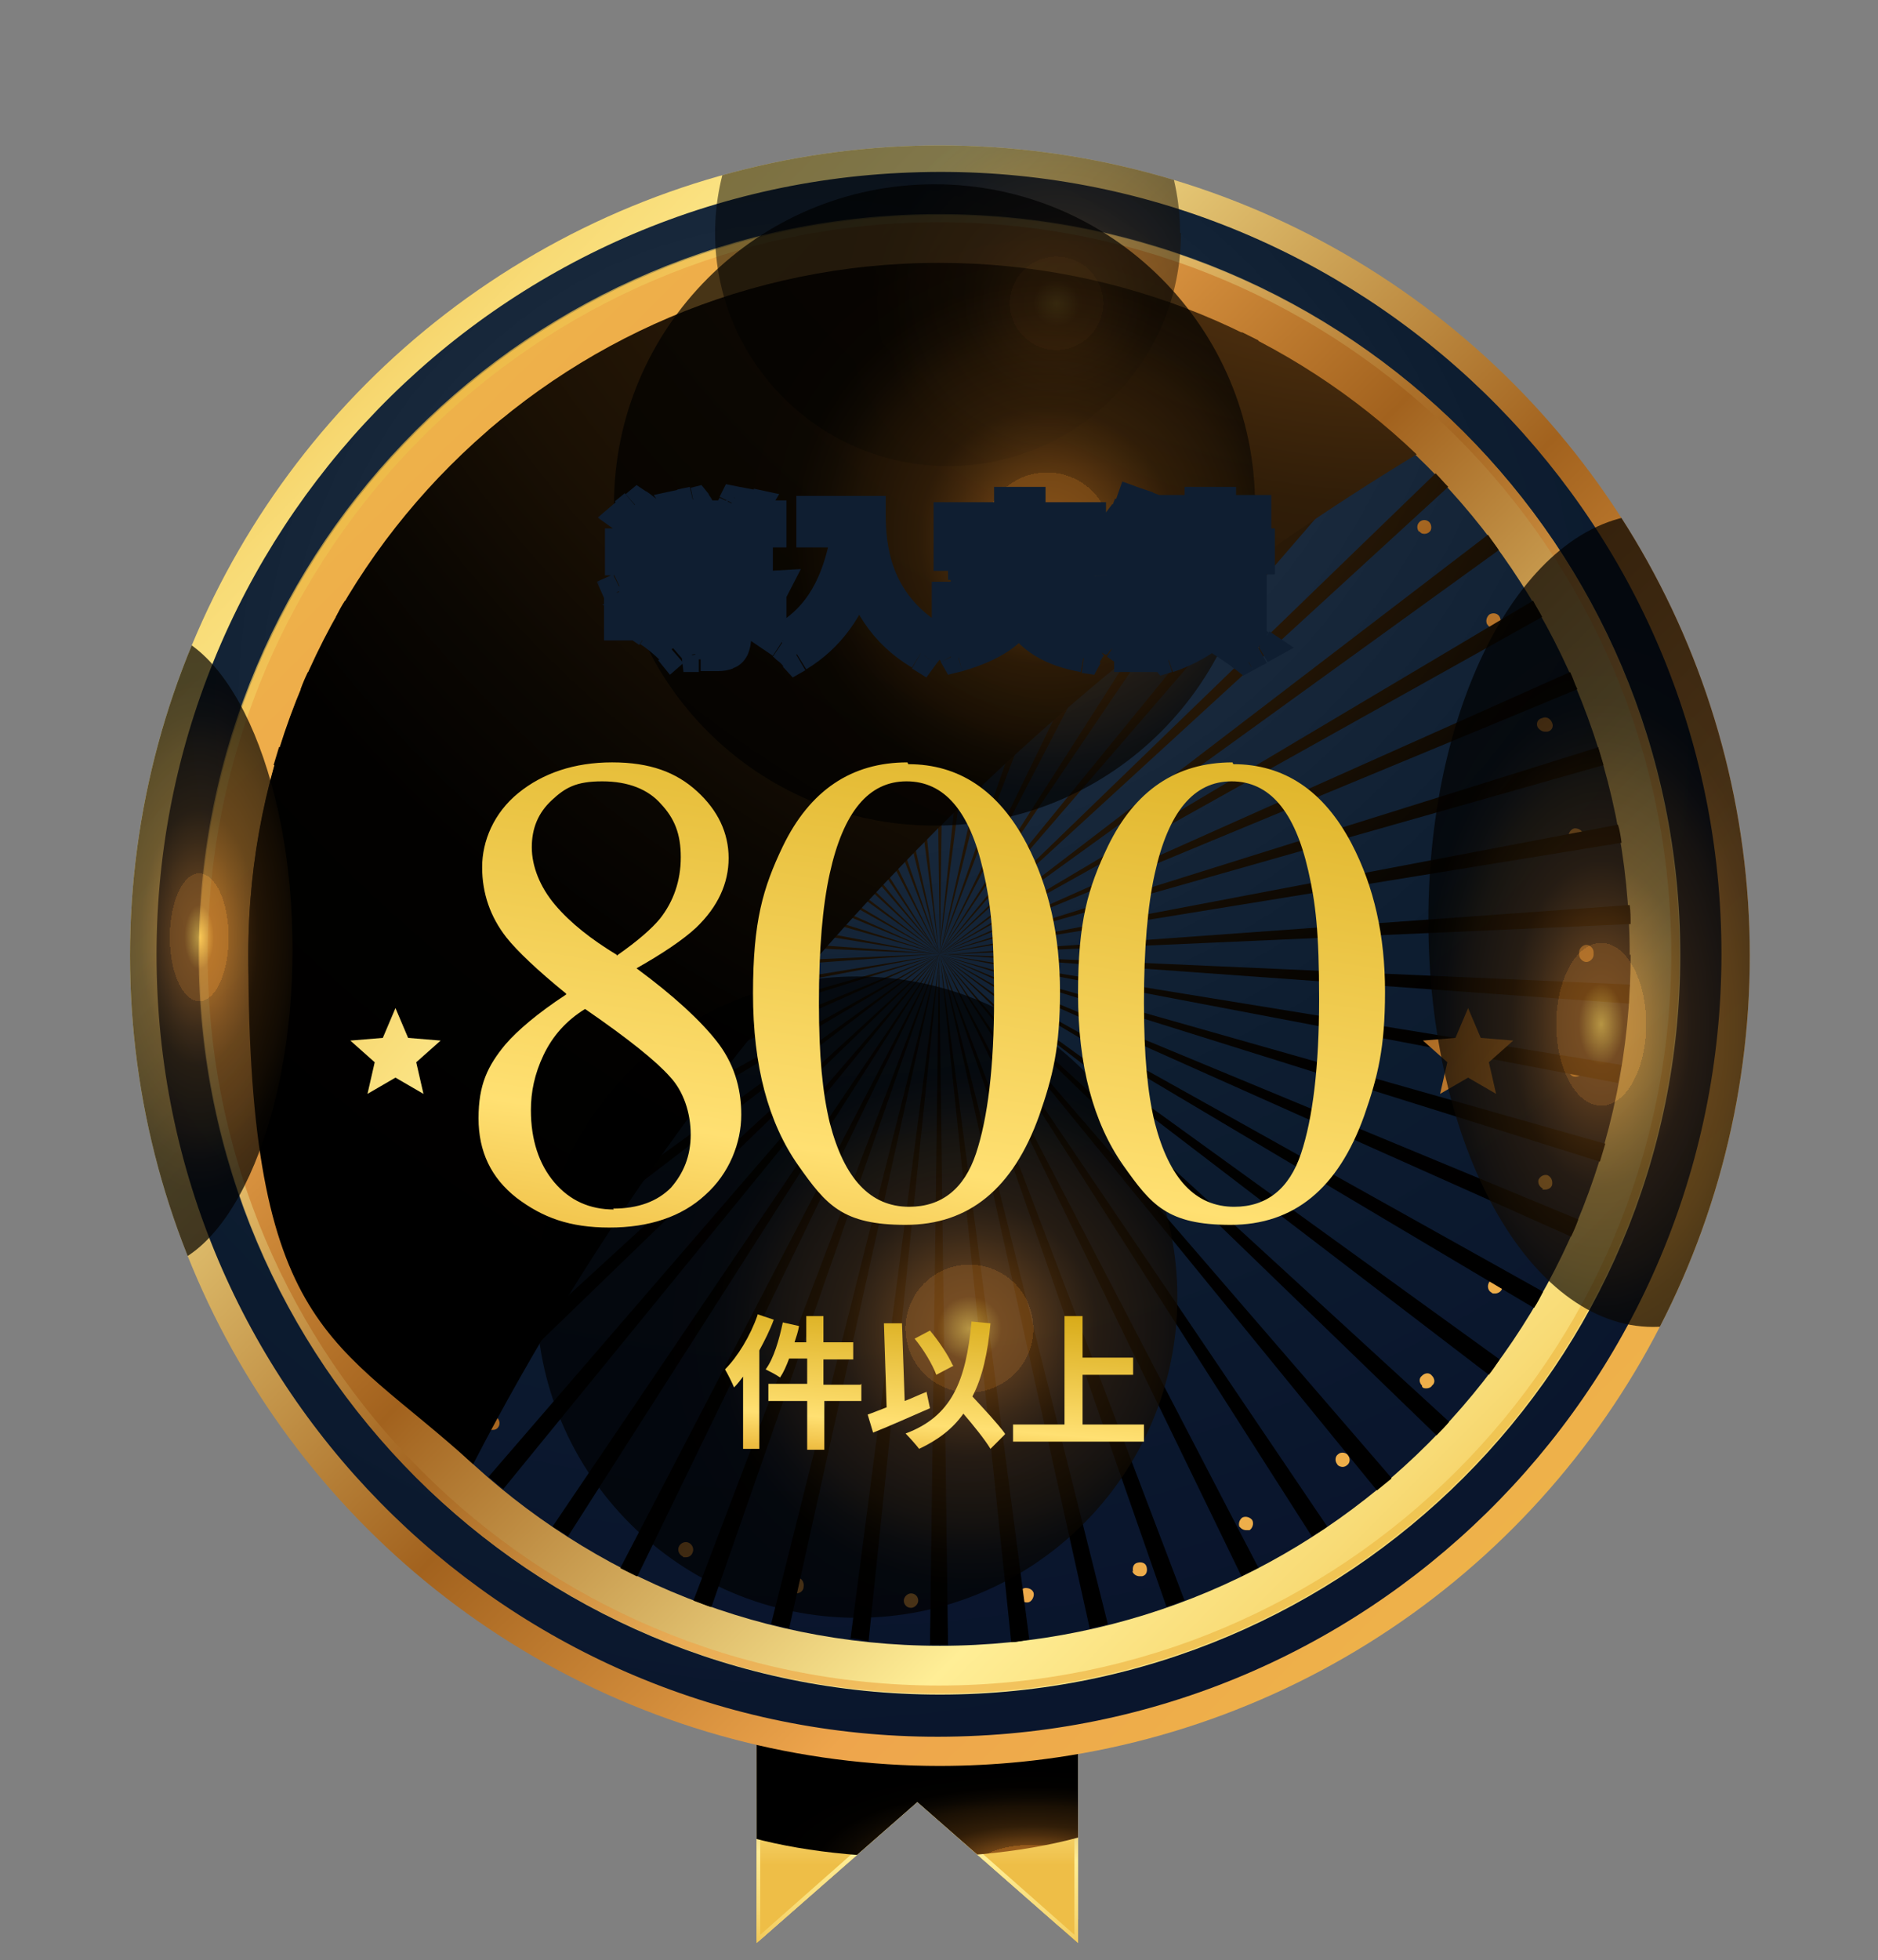
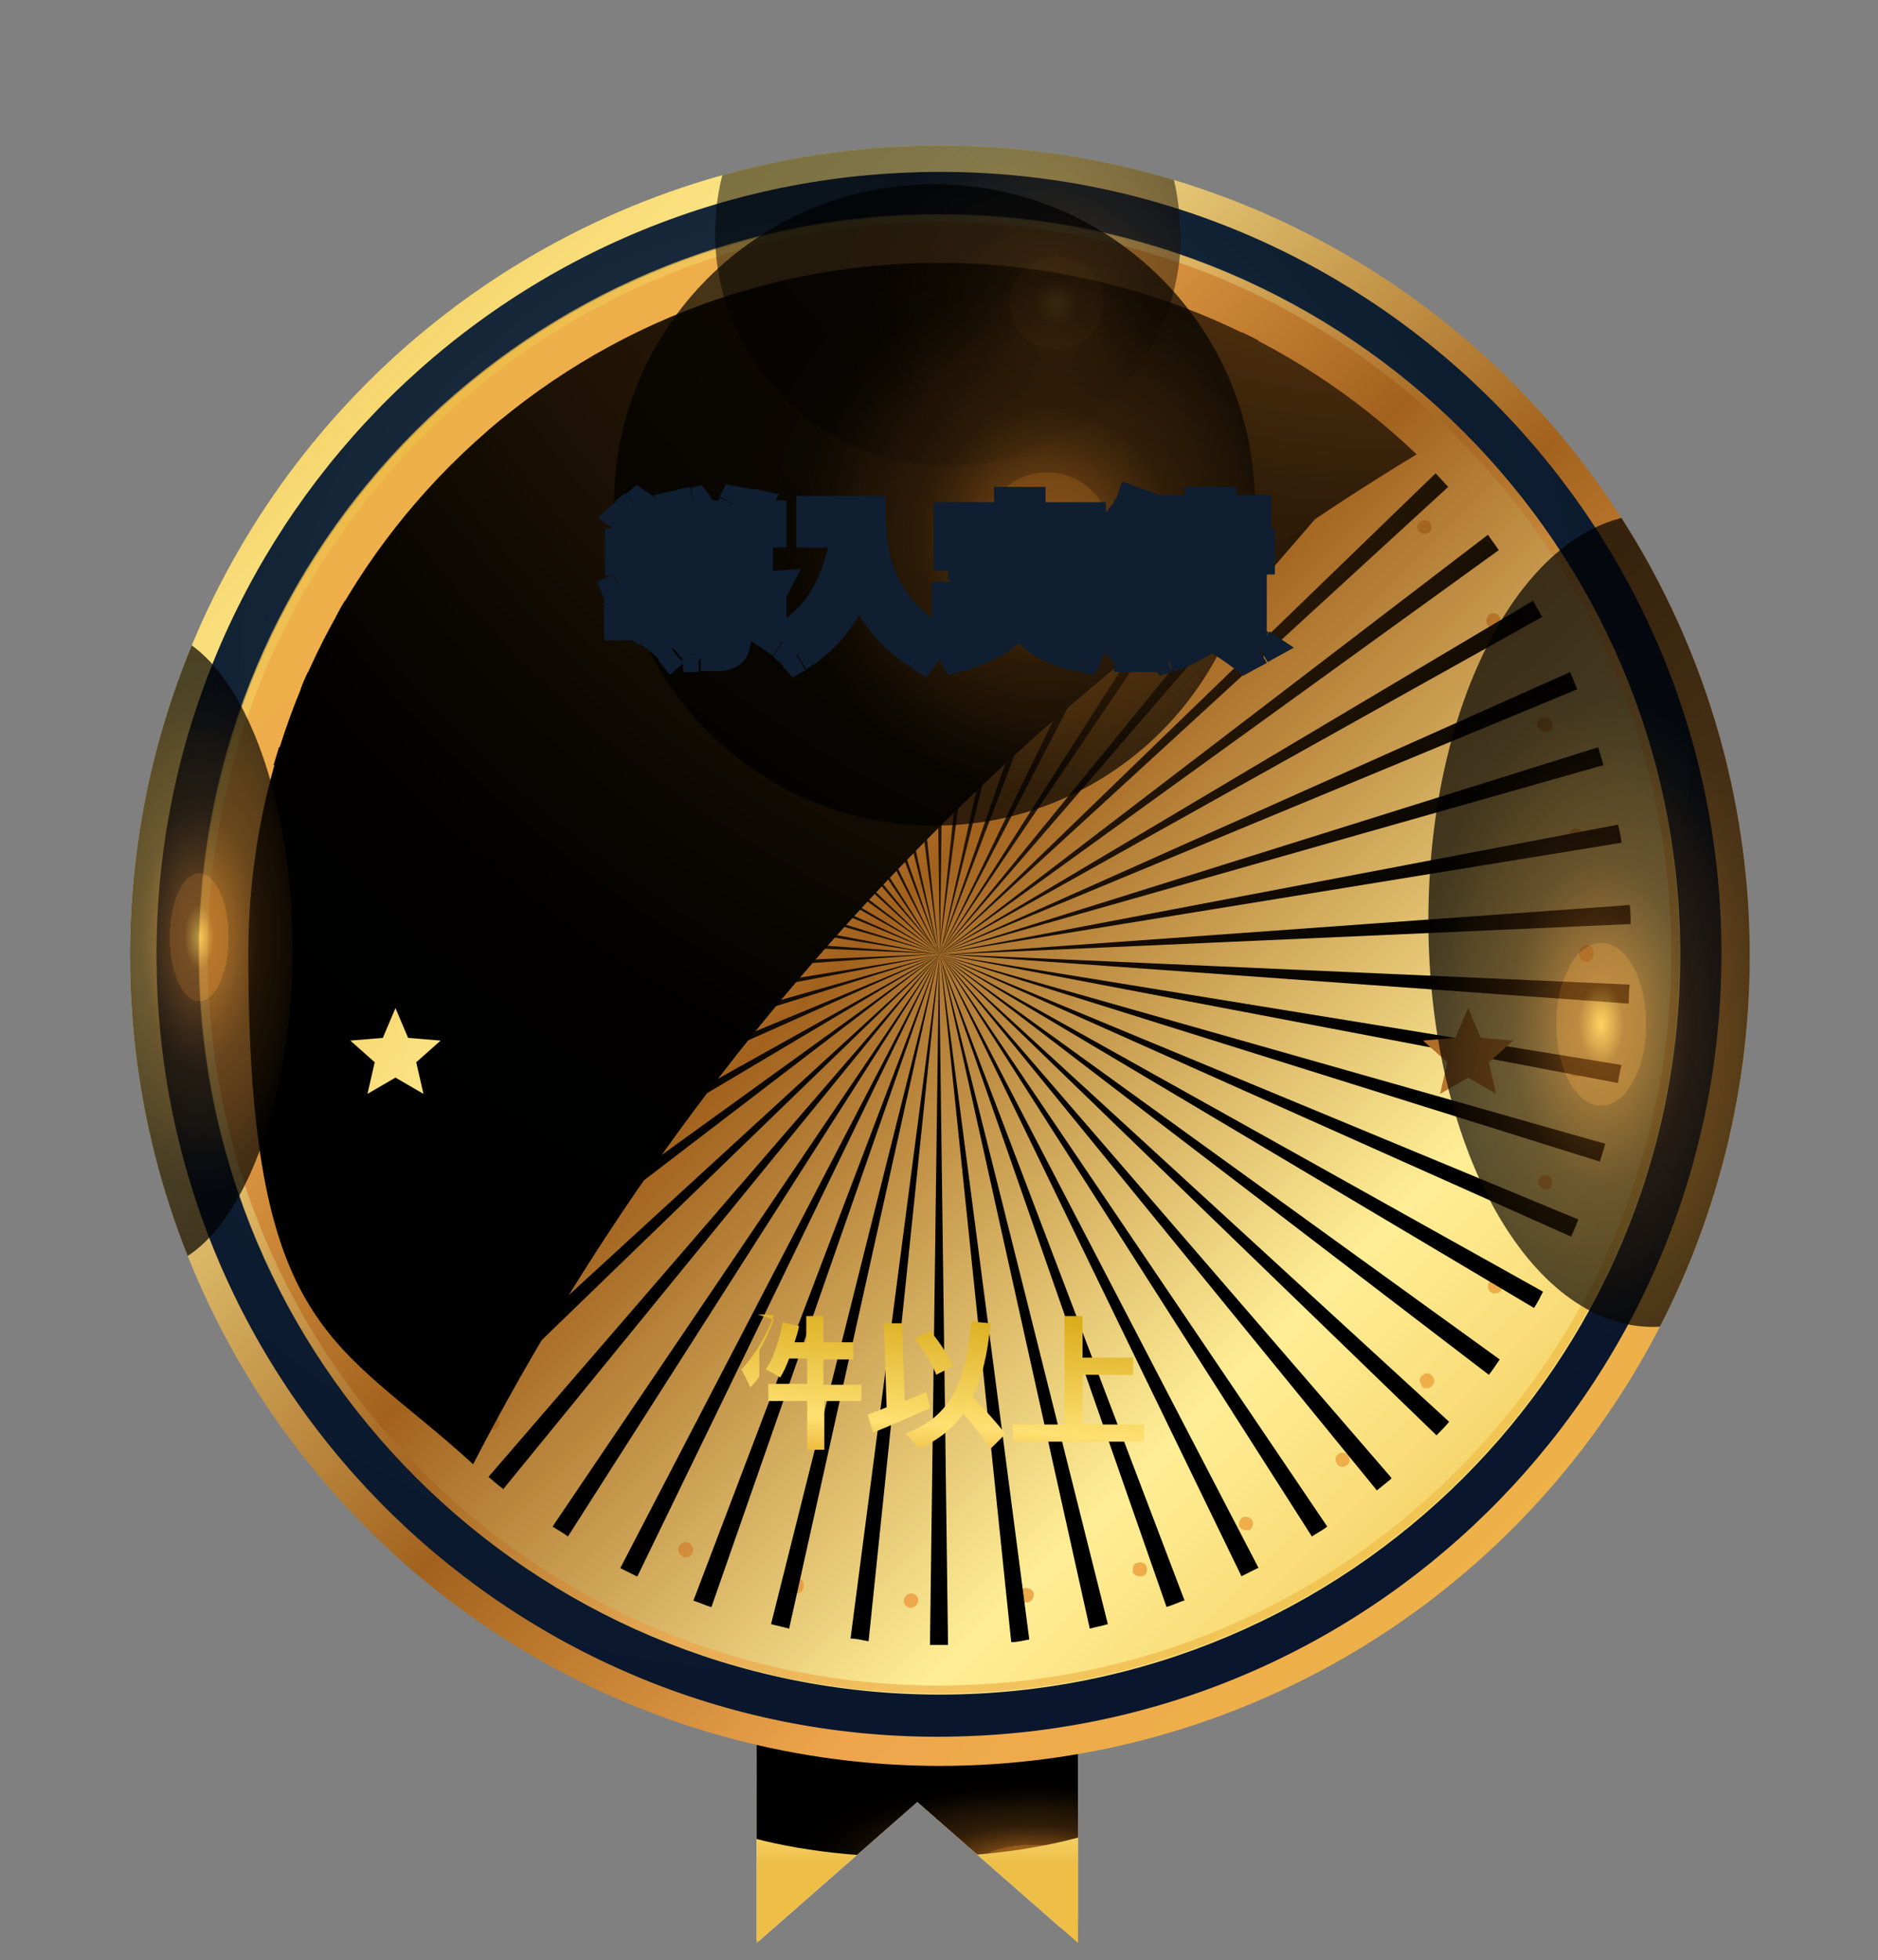
<svg xmlns="http://www.w3.org/2000/svg" version="1.1" viewBox="0 0 208 217">
  <rect x="0" y="0" width="208" height="217" fill="#808080" stroke="none" />
  <defs>
    <style>
      .cls-1 {
        clip-path: url(#clippath);
      }

      .cls-2 {
        fill: none;
      }

      .cls-2, .cls-3, .cls-4, .cls-5, .cls-6, .cls-7, .cls-8, .cls-9, .cls-10, .cls-11, .cls-12, .cls-13, .cls-14, .cls-15, .cls-16, .cls-17, .cls-18, .cls-19, .cls-20, .cls-21, .cls-22, .cls-23, .cls-24, .cls-25, .cls-26, .cls-27 {
        stroke-width: 0px;
      }

      .cls-3 {
        fill: url(#_名称未設定グラデーション_21);
      }

      .cls-4 {
        fill: url(#_名称未設定グラデーション_20);
      }

      .cls-5 {
        fill: url(#_名称未設定グラデーション_13);
      }

      .cls-6 {
        fill: url(#_名称未設定グラデーション_12);
      }

      .cls-28 {
        mask: url(#mask);
      }

      .cls-7 {
        fill: #eebe47;
      }

      .cls-8 {
        fill: url(#_名称未設定グラデーション_3);
      }

      .cls-8, .cls-9, .cls-10, .cls-11, .cls-12, .cls-13, .cls-15, .cls-16, .cls-17, .cls-18, .cls-25, .cls-29 {
        isolation: isolate;
      }

      .cls-8, .cls-10, .cls-11, .cls-12, .cls-13, .cls-15, .cls-16, .cls-17, .cls-18, .cls-25 {
        mix-blend-mode: screen;
      }

      .cls-9 {
        fill: url(#_名称未設定グラデーション);
        mix-blend-mode: color-burn;
      }

      .cls-30 {
        clip-path: url(#clippath-1);
      }

      .cls-10 {
        fill: url(#_名称未設定グラデーション_16);
      }

      .cls-10, .cls-11, .cls-12, .cls-13, .cls-18 {
        opacity: .7;
      }

      .cls-11 {
        fill: url(#_名称未設定グラデーション_15);
      }

      .cls-12 {
        fill: url(#_名称未設定グラデーション_18);
      }

      .cls-13 {
        fill: url(#_名称未設定グラデーション_19);
      }

      .cls-14 {
        fill: #000;
      }

      .cls-15 {
        fill: url(#_名称未設定グラデーション_10);
      }

      .cls-16 {
        fill: url(#_名称未設定グラデーション_11);
      }

      .cls-17 {
        fill: url(#_名称未設定グラデーション_17);
      }

      .cls-18 {
        fill: url(#_名称未設定グラデーション_9);
      }

      .cls-19 {
        fill: url(#_名称未設定グラデーション_6);
      }

      .cls-20 {
        fill: url(#_名称未設定グラデーション_7);
      }

      .cls-21 {
        fill: url(#_名称未設定グラデーション_8);
      }

      .cls-22 {
        fill: url(#_名称未設定グラデーション_2);
      }

      .cls-23 {
        fill: url(#_名称未設定グラデーション_5);
      }

      .cls-24 {
        fill: url(#_名称未設定グラデーション_4);
      }

      .cls-25 {
        fill: url(#_名称未設定グラデーション_14);
        opacity: .5;
      }

      .cls-26 {
        fill: #fff;
      }

      .cls-27 {
        fill: #0f1e31;
      }
    </style>
    <clipPath id="clippath">
      <polygon class="cls-2" points="119.4 154 83.8 154 83.8 215.1 101.6 199.5 119.4 215.1 119.4 154 119.4 154" />
    </clipPath>
    <radialGradient id="_名称未設定グラデーション" data-name="名称未設定グラデーション" cx="-425.4" cy="638.4" fx="-425.4" fy="638.4" r="1" gradientTransform="translate(19361.2 26201.7) scale(45.3 -40.8)" gradientUnits="userSpaceOnUse">
      <stop offset="0" stop-color="#dbdbdb" />
      <stop offset="0" stop-color="#ddd" />
      <stop offset=".3" stop-color="#f0f0f0" />
      <stop offset=".7" stop-color="#fbfbfb" />
      <stop offset="1" stop-color="#fff" />
    </radialGradient>
    <linearGradient id="_名称未設定グラデーション_2" data-name="名称未設定グラデーション 2" x1="101.6" y1="11.5" x2="101.6" y2="65.8" gradientTransform="translate(0 218) scale(1 -1)" gradientUnits="userSpaceOnUse">
      <stop offset="0" stop-color="#eebe47" />
      <stop offset=".1" stop-color="#f8db76" />
      <stop offset=".2" stop-color="#ffee96" />
      <stop offset=".5" stop-color="#a2621e" />
      <stop offset=".7" stop-color="#eea54c" />
      <stop offset="1" stop-color="#eebe47" />
    </linearGradient>
    <linearGradient id="_名称未設定グラデーション_3" data-name="名称未設定グラデーション 3" x1="100.7" y1=".3" x2="102.3" y2="61.5" gradientTransform="translate(0 218) scale(1 -1)" gradientUnits="userSpaceOnUse">
      <stop offset="0" stop-color="#eebe47" />
      <stop offset=".1" stop-color="#f8db76" />
      <stop offset=".2" stop-color="#ffee96" />
      <stop offset=".5" stop-color="#a2621e" />
      <stop offset=".7" stop-color="#eea54c" />
      <stop offset="1" stop-color="#eebe47" />
    </linearGradient>
    <radialGradient id="_名称未設定グラデーション_17" data-name="名称未設定グラデーション 17" cx="-420.5" cy="608.8" fx="-420.5" fy="608.8" r="1" gradientTransform="translate(12729.5 6720.5) scale(30 -10.7)" gradientUnits="userSpaceOnUse">
      <stop offset="0" stop-color="#ffc94c" />
      <stop offset=".1" stop-color="#a2621e" />
      <stop offset=".2" stop-color="#955a1b" />
      <stop offset=".2" stop-color="#6e4214" />
      <stop offset=".3" stop-color="#4c2e0e" />
      <stop offset=".4" stop-color="#301d08" />
      <stop offset=".6" stop-color="#1a1004" />
      <stop offset=".7" stop-color="#0b0702" />
      <stop offset=".8" stop-color="#020100" />
      <stop offset="1" stop-color="#000" />
    </radialGradient>
    <clipPath id="clippath-1">
      <circle class="cls-2" cx="104.1" cy="105.8" r="89.7" />
    </clipPath>
    <linearGradient id="_名称未設定グラデーション_4" data-name="名称未設定グラデーション 4" x1="27.6" y1="188.9" x2="191.3" y2="25" gradientTransform="translate(0 218) scale(1 -1)" gradientUnits="userSpaceOnUse">
      <stop offset="0" stop-color="#eebe47" />
      <stop offset=".1" stop-color="#f8db76" />
      <stop offset=".2" stop-color="#ffee96" />
      <stop offset=".5" stop-color="#a2621e" />
      <stop offset=".7" stop-color="#eea54c" />
      <stop offset="1" stop-color="#eebe47" />
    </linearGradient>
    <radialGradient id="_名称未設定グラデーション_5" data-name="名称未設定グラデーション 5" cx="-432.3" cy="646.3" fx="-432.3" fy="646.3" r="1" gradientTransform="translate(69733.4 104131.6) scale(161.1 -161)" gradientUnits="userSpaceOnUse">
      <stop offset="0" stop-color="#2c3c4f" />
      <stop offset=".5" stop-color="#0d1d30" />
      <stop offset="1" stop-color="#060d29" />
    </radialGradient>
    <linearGradient id="_名称未設定グラデーション_6" data-name="名称未設定グラデーション 6" x1="173.7" y1="42.6" x2="24.5" y2="192" gradientTransform="translate(0 218) scale(1 -1)" gradientUnits="userSpaceOnUse">
      <stop offset="0" stop-color="#eebe47" />
      <stop offset=".1" stop-color="#f8db76" />
      <stop offset=".2" stop-color="#ffee96" />
      <stop offset=".5" stop-color="#a2621e" />
      <stop offset=".7" stop-color="#eea54c" />
      <stop offset="1" stop-color="#eebe47" />
    </linearGradient>
    <radialGradient id="_名称未設定グラデーション_7" data-name="名称未設定グラデーション 7" cx="-432.9" cy="647" fx="-432.9" fy="647" r="1" gradientTransform="translate(91778.9 136926.8) scale(211.8 -211.6)" gradientUnits="userSpaceOnUse">
      <stop offset="0" stop-color="#2c3c4f" />
      <stop offset=".5" stop-color="#0d1d30" />
      <stop offset="1" stop-color="#060d29" />
    </radialGradient>
    <linearGradient id="_名称未設定グラデーション_8" data-name="名称未設定グラデーション 8" x1="31.8" y1="191.9" x2="179.6" y2="29.3" gradientTransform="translate(0 218) scale(1 -1)" gradientUnits="userSpaceOnUse">
      <stop offset="0" stop-color="#eebe47" />
      <stop offset=".1" stop-color="#f8db76" />
      <stop offset=".2" stop-color="#ffee96" />
      <stop offset=".5" stop-color="#a2621e" />
      <stop offset=".7" stop-color="#eea54c" />
      <stop offset="1" stop-color="#eebe47" />
    </linearGradient>
    <linearGradient id="_名称未設定グラデーション_9" data-name="名称未設定グラデーション 9" x1="46.1" y1="170.3" x2="162" y2="54.4" gradientTransform="translate(0 218) scale(1 -1)" gradientUnits="userSpaceOnUse">
      <stop offset="0" stop-color="#eebe47" />
      <stop offset=".1" stop-color="#f8db76" />
      <stop offset=".2" stop-color="#ffee96" />
      <stop offset=".5" stop-color="#a2621e" />
      <stop offset=".7" stop-color="#eea54c" />
      <stop offset="1" stop-color="#eebe47" />
    </linearGradient>
    <radialGradient id="_名称未設定グラデーション_10" data-name="名称未設定グラデーション 10" cx="-431.8" cy="645.9" fx="-431.8" fy="645.9" r="1" gradientTransform="translate(59637 89026.4) scale(137.9 -137.8)" gradientUnits="userSpaceOnUse">
      <stop offset="0" stop-color="#fff1d1" />
      <stop offset="0" stop-color="#ffc94c" />
      <stop offset=".1" stop-color="#a2621e" />
      <stop offset=".2" stop-color="#955a1b" />
      <stop offset=".2" stop-color="#6e4214" />
      <stop offset=".3" stop-color="#4c2e0e" />
      <stop offset=".4" stop-color="#301d08" />
      <stop offset=".6" stop-color="#1a1004" />
      <stop offset=".7" stop-color="#0b0702" />
      <stop offset=".8" stop-color="#020100" />
      <stop offset="1" stop-color="#000" />
    </radialGradient>
    <radialGradient id="_名称未設定グラデーション_11" data-name="名称未設定グラデーション 11" cx="-432.8" cy="646.8" fx="-432.8" fy="646.8" r="1" gradientTransform="translate(85373.7 127266.6) scale(196.9 -196.8)" gradientUnits="userSpaceOnUse">
      <stop offset="0" stop-color="#fff1d1" />
      <stop offset="0" stop-color="#ffc94c" />
      <stop offset=".1" stop-color="#a2621e" />
      <stop offset=".2" stop-color="#955a1b" />
      <stop offset=".2" stop-color="#6e4214" />
      <stop offset=".3" stop-color="#4c2e0e" />
      <stop offset=".4" stop-color="#301d08" />
      <stop offset=".6" stop-color="#1a1004" />
      <stop offset=".7" stop-color="#0b0702" />
      <stop offset=".8" stop-color="#020100" />
      <stop offset="1" stop-color="#000" />
    </radialGradient>
    <linearGradient id="_名称未設定グラデーション_12" data-name="名称未設定グラデーション 12" x1="26.5" y1="114.8" x2="168.3" y2="-1.2" gradientTransform="translate(0 218) scale(1 -1)" gradientUnits="userSpaceOnUse">
      <stop offset="0" stop-color="#eebe47" />
      <stop offset=".1" stop-color="#f8db76" />
      <stop offset=".2" stop-color="#ffee96" />
      <stop offset=".5" stop-color="#a2621e" />
      <stop offset=".7" stop-color="#eea54c" />
      <stop offset="1" stop-color="#eebe47" />
    </linearGradient>
    <linearGradient id="_名称未設定グラデーション_13" data-name="名称未設定グラデーション 13" x1="83.5" y1="165.3" x2="225.3" y2="49.2" gradientTransform="translate(0 218) scale(1 -1)" gradientUnits="userSpaceOnUse">
      <stop offset="0" stop-color="#eebe47" />
      <stop offset=".1" stop-color="#f8db76" />
      <stop offset=".2" stop-color="#ffee96" />
      <stop offset=".5" stop-color="#a2621e" />
      <stop offset=".7" stop-color="#eea54c" />
      <stop offset="1" stop-color="#eebe47" />
    </linearGradient>
    <radialGradient id="_名称未設定グラデーション_14" data-name="名称未設定グラデーション 14" cx="-418.2" cy="632.3" fx="-418.2" fy="632.3" r="1" gradientTransform="translate(10906.5 16347) scale(25.8 -25.8)" gradientUnits="userSpaceOnUse">
      <stop offset="0" stop-color="#ffc94c" />
      <stop offset=".1" stop-color="#a2621e" />
      <stop offset=".2" stop-color="#955a1b" />
      <stop offset=".2" stop-color="#6e4214" />
      <stop offset=".3" stop-color="#4c2e0e" />
      <stop offset=".4" stop-color="#301d08" />
      <stop offset=".6" stop-color="#1a1004" />
      <stop offset=".7" stop-color="#0b0702" />
      <stop offset=".8" stop-color="#020100" />
      <stop offset="1" stop-color="#000" />
    </radialGradient>
    <radialGradient id="_名称未設定グラデーション_15" data-name="名称未設定グラデーション 15" cx="-422.8" cy="636.9" fx="-422.8" fy="636.9" r="1" gradientTransform="translate(15116.9 22756.9) scale(35.5 -35.5)" gradientUnits="userSpaceOnUse">
      <stop offset="0" stop-color="#ffc94c" />
      <stop offset=".1" stop-color="#a2621e" />
      <stop offset=".2" stop-color="#955a1b" />
      <stop offset=".2" stop-color="#6e4214" />
      <stop offset=".3" stop-color="#4c2e0e" />
      <stop offset=".4" stop-color="#301d08" />
      <stop offset=".6" stop-color="#1a1004" />
      <stop offset=".7" stop-color="#0b0702" />
      <stop offset=".8" stop-color="#020100" />
      <stop offset="1" stop-color="#000" />
    </radialGradient>
    <radialGradient id="_名称未設定グラデーション_16" data-name="名称未設定グラデーション 16" cx="-417.5" cy="639.4" fx="-417.5" fy="639.4" r="1" gradientTransform="translate(10573.1 28950.3) scale(24.9 -45.1)" gradientUnits="userSpaceOnUse">
      <stop offset="0" stop-color="#ffc94c" />
      <stop offset=".1" stop-color="#a2621e" />
      <stop offset=".2" stop-color="#955a1b" />
      <stop offset=".2" stop-color="#6e4214" />
      <stop offset=".3" stop-color="#4c2e0e" />
      <stop offset=".4" stop-color="#301d08" />
      <stop offset=".6" stop-color="#1a1004" />
      <stop offset=".7" stop-color="#0b0702" />
      <stop offset=".8" stop-color="#020100" />
      <stop offset="1" stop-color="#000" />
    </radialGradient>
    <radialGradient id="_名称未設定グラデーション_18" data-name="名称未設定グラデーション 18" cx="-408.3" cy="636.8" fx="-408.3" fy="636.8" r="1" gradientTransform="translate(6677.4 22646.5) scale(16.3 -35.4)" gradientUnits="userSpaceOnUse">
      <stop offset="0" stop-color="#ffc94c" />
      <stop offset=".1" stop-color="#a2621e" />
      <stop offset=".2" stop-color="#955a1b" />
      <stop offset=".2" stop-color="#6e4214" />
      <stop offset=".3" stop-color="#4c2e0e" />
      <stop offset=".4" stop-color="#301d08" />
      <stop offset=".6" stop-color="#1a1004" />
      <stop offset=".7" stop-color="#0b0702" />
      <stop offset=".8" stop-color="#020100" />
      <stop offset="1" stop-color="#000" />
    </radialGradient>
    <radialGradient id="_名称未設定グラデーション_19" data-name="名称未設定グラデーション 19" cx="-422.8" cy="636.9" fx="-422.8" fy="636.9" r="1" gradientTransform="translate(15125.5 22669.2) scale(35.5 -35.5)" gradientUnits="userSpaceOnUse">
      <stop offset="0" stop-color="#ffc94c" />
      <stop offset=".1" stop-color="#a2621e" />
      <stop offset=".2" stop-color="#955a1b" />
      <stop offset=".2" stop-color="#6e4214" />
      <stop offset=".3" stop-color="#4c2e0e" />
      <stop offset=".4" stop-color="#301d08" />
      <stop offset=".6" stop-color="#1a1004" />
      <stop offset=".7" stop-color="#0b0702" />
      <stop offset=".8" stop-color="#020100" />
      <stop offset="1" stop-color="#000" />
    </radialGradient>
    <mask id="mask" x="66" y="53" width="78" height="23" maskUnits="userSpaceOnUse">
      <g id="path-20-outside-1_1854_2336" data-name="path-20-outside-1 1854 2336">
        <rect class="cls-26" x="66" y="53" width="78" height="23" />
        <path class="cls-14" d="M82,60.9v-.7h-5.6v.7h5.6ZM82,62.4v-.7h-5.6v.7h5.6ZM82,63.9v-.7h-5.6v.7h5.6ZM74.8,59.4h3.2c0-.2.1-.5.2-.8h-4.8v-1.2h2.8c-.2-.4-.5-.9-.7-1.3l1.4-.3c.4.5.7,1.1.9,1.6h2.8c.3-.5.7-1.1.9-1.6l1.6.3c-.3.5-.6.9-.9,1.3h2.9v1.2h-5.3c-.1.3-.2.5-.3.8h4.1v5.3h-8.8v-5.3ZM73,58.4l-1.2,1c-.5-.7-1.5-1.7-2.4-2.3l1.1-.9c.9.6,2,1.5,2.5,2.2ZM81.2,66.6v.9h3.9v1.3h-3.9v1.9c0,.8-.2,1.2-.8,1.5-.6.2-1.5.2-3,.2,0-.4-.3-1-.5-1.4,1,0,2,0,2.3,0,.3,0,.4,0,.4-.3v-1.8h-6.3c.8.6,1.8,1.3,2.3,1.9l-1.2,1c-.5-.6-1.6-1.5-2.5-2.1l.9-.8h-4v-1.3h10.7v-.9c-1.3,0-2.6,0-3.4,0-1.9,0-3.2-.5-4.1-1.6-.9.6-1.7,1.2-2.7,1.8l-.6-1.4c.7-.3,1.6-.8,2.4-1.3v-2.4h-2.2v-1.3h3.8v3.4c.6,1,1.9,1.4,3.5,1.5,2.1,0,6.8,0,9.1-.1-.2.3-.4.9-.5,1.3-.9,0-2.3,0-3.6,0ZM90.2,56.9h5.9c0,3.3.4,9.9,7.3,14-.4.3-1.1,1-1.4,1.4-4.1-2.5-6-6.1-6.9-9.4-1.3,4.3-3.6,7.5-6.9,9.5-.3-.3-1.1-1-1.5-1.3,3.9-2,6-5.5,7.1-10.4l.9.2c-.1-.8-.2-1.5-.2-2.1h-4.3v-1.7ZM107.1,60.8h5v-1.3h1.7v1.3h5.1v-1.8h-11.8v1.8ZM120.9,67.9h-6.2c1.3,1.7,3.4,2.7,6.5,3.1-.4.3-.8,1-1,1.5-3.5-.6-5.8-2-7.2-4.5-1,1.7-3,3.3-6.9,4.4-.2-.3-.7-1-1-1.3,3.3-.8,5.1-2,6-3.2h-5.8v-1.5h6.6c.1-.5.2-1,.3-1.4h-4.8v-1.4h4.8v-1.4h-5.1v-1h-1.5v-3.6h6.7v-1.7h1.7v1.7h6.7v3.6h-1.4v1h-5.4v1.4h5.1v1.4h-5.1c0,.5-.1,1-.2,1.4h7.3v1.5ZM139.2,60.5v1.1h-10.2v-1.1h4.2v-.8h-3.3v-1h3.3v-.8h-3.7v-1.1h3.7v-.9h1.7v.9h3.9v1.1h-3.9v.8h3.5v1h-3.5v.8h4.3ZM123.5,66.2l1.4.2c-.2,1.7-.6,3.4-1.2,4.6-.3-.2-.9-.5-1.2-.6.5-1.1.8-2.7,1-4.2ZM128.1,64.8h-1.2v7.6h-1.5v-7.4c-1,0-1.9.1-2.7.2v-1.5c0,0,1.2,0,1.2,0,.3-.4.6-.8,1-1.3-.5-.8-1.4-1.8-2.1-2.5l.8-1.1c.2.1.3.3.5.5.6-1,1.1-2.3,1.5-3.3l1.5.5c-.6,1.2-1.4,2.7-2.1,3.7.3.3.6.7.8,1,.7-1.1,1.3-2.2,1.8-3.1l1.4.6c-1,1.6-2.3,3.5-3.5,5,.7,0,1.5,0,2.2-.1-.2-.5-.5-1-.7-1.4l1.2-.5c.7,1.2,1.4,2.7,1.6,3.7l-1.3.6c0-.3-.2-.7-.3-1ZM129.5,69.3l-1.3.4c0-.9-.4-2.2-.9-3.2l1.2-.4c.4,1,.8,2.3.9,3.2ZM136.7,64.4v-1h-5v1h5ZM136.7,66.4v-1h-5v1h5ZM136.7,68.5v-1h-5v1h5ZM138.3,62.4v7.2h-6l1.2.8c-1.1.8-2.8,1.7-4.3,2.2-.3-.3-.7-.8-1.1-1.1,1.4-.4,3-1.2,3.9-1.9h-1.9v-7.2h8.1ZM134.9,70.4l1.1-.8c1.2.7,2.6,1.5,3.4,2.1l-1.5.8c-.7-.5-2-1.4-3.1-2.1Z" />
      </g>
    </mask>
    <linearGradient id="_名称未設定グラデーション_20" data-name="名称未設定グラデーション 20" x1="86.1" y1="5.9" x2="112.8" y2="172.5" gradientTransform="translate(0 218) scale(1 -1)" gradientUnits="userSpaceOnUse">
      <stop offset=".1" stop-color="#d88e00" />
      <stop offset=".2" stop-color="#de9b12" />
      <stop offset=".4" stop-color="#eebd42" />
      <stop offset=".5" stop-color="#ffe072" />
      <stop offset=".7" stop-color="#eac342" />
      <stop offset=".9" stop-color="#d5a712" />
      <stop offset="1" stop-color="#ce9c00" />
    </linearGradient>
    <linearGradient id="_名称未設定グラデーション_21" data-name="名称未設定グラデーション 21" x1="102" y1="42.4" x2="104.7" y2="78" gradientTransform="translate(0 218) scale(1 -1)" gradientUnits="userSpaceOnUse">
      <stop offset=".1" stop-color="#d88e00" />
      <stop offset=".2" stop-color="#de9b12" />
      <stop offset=".4" stop-color="#eebd42" />
      <stop offset=".5" stop-color="#ffe072" />
      <stop offset=".7" stop-color="#eac342" />
      <stop offset=".9" stop-color="#d5a712" />
      <stop offset="1" stop-color="#ce9c00" />
    </linearGradient>
  </defs>
  <g class="cls-29">
    <g id="_レイヤー_1" data-name="レイヤー 1">
      <g class="cls-1">
        <path class="cls-9" d="M144.5,175.5c0,22.9-20.6,41.5-45.9,41.5s-45.9-18.6-45.9-41.5,20.6-41.5,45.9-41.5,45.9,18.6,45.9,41.5Z" />
        <path class="cls-22" d="M119.4,215.2v-61.2h-35.6v61.2l17.8-15.7,17.8,15.7Z" />
-         <path class="cls-8" d="M119,154.4v59.8l-17.1-15.1-.3-.2-.3.2-17.1,15.1v-59.8h34.7ZM119.4,154h-35.6v61.2l17.8-15.7,17.8,15.7v-61.2h0Z" />
        <path class="cls-17" d="M131.3,194.9c0,5.9-13.4,10.7-30,10.7s-30-4.8-30-10.7,13.4-10.7,30-10.7,30,4.8,30,10.7Z" />
      </g>
      <g class="cls-30">
        <path class="cls-24" d="M104,195.5c49.7,0,89.9-40.2,89.9-89.8S153.7,15.8,104,15.8,14.1,56,14.1,105.7s40.3,89.8,89.9,89.8Z" />
        <path class="cls-23" d="M107.3,192.2c47.8-1.8,85.1-42.1,83.3-89.9-1.8-47.8-42.1-85.1-89.9-83.2C52.9,20.9,15.6,61.2,17.4,109c1.8,47.8,42.1,85.1,89.9,83.2Z" />
        <path class="cls-19" d="M22.1,105.7c0-45.2,36.7-81.9,82-81.9s82,36.7,82,81.9-36.7,81.9-82,81.9S22.1,150.9,22.1,105.7Z" />
-         <path class="cls-20" d="M180.6,105.7c0,42.3-34.3,76.5-76.5,76.5S27.5,147.9,27.5,105.7,61.8,29.2,104,29.2s76.5,34.3,76.5,76.5Z" />
        <path class="cls-21" d="M100.9,178c-.5,0-.8-.4-.8-.8,0-.4.4-.8.8-.8.5,0,.8.4.8.8,0,.4-.4.8-.8.8h0ZM112.9,176.7c0-.4.2-.9.7-.9.5,0,.9.3.9.7,0,.4-.3.9-.7.9h-.1c-.4,0-.7-.3-.8-.7h0ZM88,176.3c-.4,0-.7-.5-.6-1,0-.4.5-.7,1-.6.4,0,.7.5.6,1,0,.4-.4.7-.8.7,0,0-.1,0-.2,0ZM125.5,174c-.1-.4,0-.9.5-1,.4-.1.9,0,1,.5.1.4,0,.9-.5,1,0,0-.2,0-.3,0-.3,0-.7-.2-.8-.6h0ZM75.6,172.3c-.4-.2-.6-.7-.4-1.1.2-.4.7-.6,1.1-.4.4.2.6.7.4,1.1-.1.3-.4.5-.7.5s-.2,0-.3,0ZM137.3,169.1c-.2-.4,0-.9.3-1.1.4-.2.9,0,1.1.3.2.4,0,.9-.3,1.1-.1,0-.3,0-.4,0-.3,0-.6-.2-.7-.4ZM64.2,166.2c-.4-.2-.5-.7-.2-1.1.2-.4.7-.5,1.1-.2.4.2.5.7.2,1.1-.2.2-.4.4-.7.4s-.3,0-.5-.1ZM148.1,162.1c-.3-.4-.2-.9.1-1.1.3-.3.9-.2,1.1.1.3.4.2.9-.1,1.1-.1.1-.3.2-.5.2-.2,0-.5-.1-.6-.3ZM54,158.1c-.3-.3-.3-.8,0-1.1.3-.3.8-.3,1.1,0,.3.3.3.8,0,1.1-.2.2-.4.2-.6.2s-.4,0-.6-.2h0ZM157.5,153.4c-.3-.3-.4-.8,0-1.1.3-.3.8-.4,1.1,0,.3.3.4.8,0,1.1-.1.2-.4.3-.6.3s-.4,0-.5-.2h0ZM45.5,148.3c-.3-.4-.2-.9.2-1.1.4-.3.9-.2,1.1.2.3.4.2.9-.2,1.1-.1,0-.3.1-.5.1-.3,0-.5-.1-.7-.3h0ZM165.2,143.1c-.4-.2-.5-.7-.3-1.1.2-.4.7-.5,1.1-.3.4.2.5.7.3,1.1-.1.2-.4.4-.7.4s-.3,0-.4-.1ZM38.8,137.2c-.2-.4,0-.9.4-1.1.4-.2.9,0,1.1.4h0c.2.4,0,.9-.4,1.1-.1,0-.2,0-.3,0-.3,0-.6-.2-.7-.4ZM170.9,131.6c-.4-.2-.6-.6-.5-1,.2-.4.6-.6,1-.5.4.2.6.6.5,1.1-.1.3-.4.5-.8.5s-.2,0-.3,0h0ZM34.2,125c-.1-.4.1-.9.6-1,.4-.1.9.1,1,.6.1.4-.1.9-.6,1,0,0-.1,0-.2,0-.3,0-.7-.2-.8-.6ZM174.4,119.2c-.4,0-.7-.5-.7-.9,0-.4.5-.7.9-.7.4,0,.7.5.7.9,0,.4-.4.7-.8.7h-.2ZM31.8,112.3c0-.4.3-.8.7-.9.5,0,.8.3.9.7,0,.4-.3.8-.7.9h0c-.4,0-.8-.3-.8-.7h0ZM174.9,105.7s0-.1,0-.2c0,0,0,0,0-.1,0-.4.4-.8.8-.8s.8.4.8.8c0,0,0,0,0,.1,0,0,0,0,0,.2,0,.4-.4.8-.8.8s-.8-.4-.8-.8ZM32.6,100.2c-.5,0-.8-.4-.7-.9,0-.4.4-.8.9-.7.5,0,.8.4.7.9,0,.4-.4.7-.8.7h0ZM173.7,92.7c0-.4.2-.9.7-1,.4,0,.9.2.9.7,0,.4-.2.9-.7.9h-.1c-.4,0-.7-.3-.8-.7h0ZM34.6,87.5c-.4-.1-.7-.6-.6-1,.1-.4.6-.7,1-.6.4.1.7.6.6,1,0,.4-.4.6-.8.6s-.1,0-.2,0ZM170.3,80.5c-.2-.4,0-.9.5-1,.4-.2.9,0,1.1.5.2.4,0,.9-.5,1,0,0-.2,0-.3,0-.3,0-.6-.2-.8-.5h0ZM39,75.5c-.4-.2-.6-.7-.4-1.1.2-.4.7-.6,1.1-.4.4.2.6.7.4,1.1-.1.3-.4.4-.7.4s-.2,0-.4,0ZM164.7,69.1c-.2-.4,0-.9.3-1.1.4-.2.9-.1,1.1.3.2.4.1.9-.3,1.1-.1,0-.3.1-.4.1-.3,0-.5-.1-.7-.4ZM45.5,64.3c-.4-.3-.5-.8-.2-1.1.3-.4.8-.4,1.1-.2.4.3.5.8.2,1.1-.2.2-.4.3-.7.3s-.3,0-.5-.1ZM157.2,58.9c-.3-.3-.3-.8,0-1.1.3-.3.8-.3,1.1,0,.3.3.3.9,0,1.1-.1.1-.3.2-.5.2s-.4,0-.6-.3h0ZM53.8,54.6c-.3-.3-.3-.8,0-1.1.3-.3.8-.3,1.1,0,.3.3.3.8,0,1.1-.1.2-.4.2-.6.2s-.4,0-.6-.2h0ZM148,50.1c-.4-.3-.4-.8-.1-1.1.3-.3.8-.4,1.1-.1.4.3.4.8.1,1.1-.2.2-.4.3-.6.3s-.4,0-.5-.2h0ZM63.7,46.4c-.2-.4-.1-.9.2-1.1.4-.2.9-.1,1.1.2.3.4.1.9-.2,1.1-.1,0-.3.1-.5.1-.3,0-.5-.1-.7-.4ZM137.4,43.2c-.4-.2-.6-.7-.3-1.1.2-.4.7-.5,1.1-.3.4.2.5.7.3,1.1-.1.3-.4.4-.7.4s-.3,0-.4,0ZM74.9,40.2c-.2-.4,0-.9.4-1.1.4-.2.9,0,1.1.4.2.4,0,.9-.4,1.1-.1,0-.2,0-.3,0-.3,0-.6-.2-.7-.5ZM125.7,38.2c-.4-.1-.7-.6-.5-1,.1-.4.6-.7,1-.5.4.1.7.6.5,1,0,.3-.4.6-.8.6s-.2,0-.3,0h0ZM87.1,36c0-.4.2-.9.6-1h0c.4,0,.9.2,1,.6,0,.4-.2.9-.6,1,0,0-.1,0-.2,0-.4,0-.7-.3-.8-.6ZM113.3,35.4c-.4,0-.7-.5-.7-.9,0-.4.5-.7.9-.7.4,0,.8.5.7.9,0,.4-.4.7-.8.7,0,0,0,0-.1,0h0ZM100.6,34.9c-.5,0-.8-.3-.8-.8,0-.4.3-.8.8-.9.5,0,.8.3.9.8,0,.4-.3.8-.8.8h0Z" />
        <path class="cls-18" d="M104,24.6c44.7,0,81.1,36.3,81.1,81s-36.4,81-81.1,81S23,150.3,23,105.7,59.3,24.6,104,24.6ZM104,23.7c-45.3,0-82,36.7-82,81.9s36.7,81.9,82,81.9,82-36.7,82-81.9S149.3,23.7,104,23.7Z" />
        <path class="cls-15" d="M70.6,174.5l33.4-68.8-35.3,67.9c.6.3,1.2.6,1.8.9h0ZM62.9,170.1l41.2-64.5-42.9,63.4c.6.4,1.2.7,1.7,1.1ZM104,182.1c.4,0,.7,0,1,0l-1-76.5-1,76.5c.3,0,.7,0,1,0ZM78.8,177.9l25.2-72.2-27.2,71.5c.6.2,1.3.5,1.9.7h0ZM55.7,164.9l48.4-59.3-50,57.9c.5.4,1,.9,1.6,1.3ZM87.4,180.3l16.6-74.7-18.6,74.2c.7.2,1.3.3,2,.5ZM96.2,181.7l7.9-76.1-9.9,75.8c.7,0,1.4.2,2,.3ZM28.9,120l75.2-14.3-75.6,12.3c.1.7.2,1.4.4,2h0ZM31,128.6l73.1-22.9-73.6,20.9c.2.7.4,1.3.6,2h0ZM38.3,144.8l65.8-39.1-66.8,37.3c.3.6.7,1.2,1,1.8h0ZM43.3,152.1l60.8-46.5-62,44.8c.4.6.8,1.1,1.2,1.7ZM34.2,136.9l69.9-31.2-70.7,29.3c.3.6.5,1.3.8,1.9ZM122.7,179.8l-18.6-74.2,16.6,74.7c.7-.2,1.4-.3,2-.5h0ZM177.7,126.6l-73.6-20.9,73.1,22.9c.2-.7.4-1.3.6-2ZM174.8,135l-70.7-29.3,69.9,31.2c.3-.6.6-1.3.8-1.9h0ZM170.9,143l-66.8-37.3,65.8,39.1c.4-.6.7-1.2,1-1.8h0ZM180.4,111.1c0-.7,0-1.4.1-2.1l-76.5-3.4,76.3,5.5ZM166.1,150.5l-62-44.8,60.8,46.5c.4-.5.8-1.1,1.2-1.7ZM179.6,117.9l-75.6-12.3,75.2,14.3c.1-.7.2-1.3.4-2h0ZM160.5,157.4l-56.4-51.7,55,53.2c.5-.5,1-1,1.4-1.5ZM131.2,177.2l-27.2-71.5,25.2,72.2c.7-.2,1.3-.5,1.9-.7h0ZM114,181.5l-9.9-75.8,7.9,76.1c.7,0,1.4-.2,2-.3ZM27.8,111.1l76.3-5.5-76.5,3.4c0,.7,0,1.4.1,2.1h0ZM139.4,173.6l-35.3-67.9,33.4,68.8c.6-.3,1.2-.6,1.8-.9h0ZM147,169l-42.9-63.4,41.2,64.5c.6-.4,1.2-.7,1.7-1.1ZM154.1,163.6l-50-57.9,48.4,59.3c.5-.4,1.1-.9,1.6-1.3h0ZM49.1,158.9l55-53.2-56.4,51.7c.5.5.9,1,1.4,1.5ZM159,52.4l-55,53.2,56.4-51.7c-.5-.5-.9-1-1.4-1.5ZM137.5,36.8l-33.4,68.8,35.3-67.9c-.6-.3-1.2-.6-1.8-.9h0ZM152.4,46.4l-48.4,59.3,50-57.9c-.5-.4-1-.9-1.6-1.3h0ZM145.2,41.2l-41.2,64.5,42.9-63.4c-.6-.4-1.2-.7-1.7-1.1ZM120.7,31l-16.6,74.7,18.6-74.2c-.7-.2-1.3-.3-2-.5ZM129.2,33.4l-25.2,72.2,27.2-71.5c-.6-.2-1.3-.5-1.9-.7h0ZM179.2,91.3l-75.2,14.3,75.6-12.3c-.1-.7-.2-1.4-.4-2ZM111.9,29.6l-7.9,76.1,9.9-75.8c-.7,0-1.4-.2-2-.3ZM180.4,100.2l-76.3,5.5,76.5-3.4c0-.7,0-1.4-.1-2.1ZM164.8,59.2l-60.8,46.5,62-44.8c-.4-.6-.8-1.1-1.2-1.7h0ZM177.1,82.7l-73.1,22.9,73.6-20.9c-.2-.7-.4-1.3-.6-2ZM169.8,66.5l-65.8,39.1,66.8-37.3c-.3-.6-.7-1.2-1-1.8h0ZM173.9,74.4l-69.9,31.2,70.7-29.3c-.3-.6-.5-1.3-.8-1.9ZM37.2,68.3l66.8,37.3-65.8-39.1c-.4.6-.7,1.2-1,1.8h0ZM47.7,53.9l56.4,51.7-55-53.2c-.5.5-1,1-1.4,1.5h0ZM33.3,76.3l70.7,29.3-69.9-31.2c-.3.6-.6,1.3-.8,1.9ZM42.1,60.8l62,44.8-60.8-46.5c-.4.5-.8,1.1-1.2,1.7h0ZM27.6,102.2l76.5,3.4-76.3-5.5c0,.7,0,1.4-.1,2.1h0ZM28.5,93.4l75.6,12.3-75.2-14.3c-.1.7-.2,1.3-.4,2ZM30.4,84.7l73.6,20.9-73.1-22.9c-.2.7-.4,1.3-.6,2ZM54.1,47.7l50,57.9-48.4-59.3c-.5.4-1.1.9-1.6,1.3h0ZM76.9,34.1l27.2,71.5-25.2-72.2c-.7.2-1.3.5-1.9.7h0ZM85.4,31.5l18.6,74.2-16.6-74.7c-.7.2-1.4.3-2,.5ZM104.1,29.2c-.3,0-.7,0-1,0l1,76.5,1-76.5c-.3,0-.7,0-1,0ZM94.1,29.8l9.9,75.8-7.9-76.1c-.7,0-1.4.2-2,.3ZM61.1,42.3l42.9,63.4L62.9,41.2c-.6.4-1.2.7-1.7,1.1ZM68.8,37.8l35.3,67.9-33.4-68.8c-.6.3-1.2.6-1.8.9h0Z" />
        <path class="cls-16" d="M52.4,162.1c13.3-25.7,30.5-49.4,51.2-70.1,16.1-16.1,34-30,53.3-41.7-13.7-13.1-32.4-21.2-52.9-21.2-42.3,0-76.5,34.3-76.5,76.5s9.6,42.5,24.9,56.5h0Z" />
        <path class="cls-6" d="M46.9,121.1l-3.1-1.8-3.1,1.8.8-3.5-2.7-2.4,3.6-.3,1.4-3.3,1.4,3.3,3.6.3-2.7,2.4.8,3.5Z" />
        <path class="cls-5" d="M165.7,121.1l-3.1-1.8-3.1,1.8.8-3.5-2.7-2.4,3.6-.3,1.4-3.3,1.4,3.3,3.6.3-2.7,2.4.8,3.5Z" />
        <path class="cls-25" d="M130.8,25.8c0,14.3-11.6,25.8-25.8,25.8s-25.8-11.6-25.8-25.8S90.7,0,104.9,0s25.8,11.6,25.8,25.8Z" />
-         <path class="cls-11" d="M130.4,143.6c0,19.6-15.9,35.5-35.5,35.5s-35.5-15.9-35.5-35.5,15.9-35.5,35.5-35.5,35.5,15.9,35.5,35.5Z" />
        <path class="cls-10" d="M208,101.9c0,24.8-11.1,45-24.9,45s-24.9-20.1-24.9-45,11.1-45,24.9-45,24.9,20.1,24.9,45Z" />
        <path class="cls-12" d="M32.4,105.1c0,19.5-7.3,35.4-16.2,35.4S0,124.6,0,105.1s7.3-35.4,16.2-35.4,16.2,15.8,16.2,35.4h0Z" />
        <path class="cls-13" d="M139,55.9c0,19.6-15.9,35.5-35.5,35.5s-35.5-15.9-35.5-35.5,15.9-35.5,35.5-35.5,35.5,15.9,35.5,35.5Z" />
        <path class="cls-7" d="M82,60.9v-.7h-5.6v.7h5.6ZM82,62.4v-.7h-5.6v.7h5.6ZM82,63.9v-.7h-5.6v.7h5.6ZM74.8,59.4h3.2c0-.2.1-.5.2-.8h-4.8v-1.2h2.8c-.2-.4-.5-.9-.7-1.3l1.4-.3c.4.5.7,1.1.9,1.6h2.8c.3-.5.7-1.1.9-1.6l1.6.3c-.3.5-.6.9-.9,1.3h2.9v1.2h-5.3c-.1.3-.2.5-.3.8h4.1v5.3h-8.8v-5.3ZM73,58.4l-1.2,1c-.5-.7-1.5-1.7-2.4-2.3l1.1-.9c.9.6,2,1.5,2.5,2.2ZM81.2,66.6v.9h3.9v1.3h-3.9v1.9c0,.8-.2,1.2-.8,1.5-.6.2-1.5.2-3,.2,0-.4-.3-1-.5-1.4,1,0,2,0,2.3,0,.3,0,.4,0,.4-.3v-1.8h-6.3c.8.6,1.8,1.3,2.3,1.9l-1.2,1c-.5-.6-1.6-1.5-2.5-2.1l.9-.8h-4v-1.3h10.7v-.9c-1.3,0-2.6,0-3.4,0-1.9,0-3.2-.5-4.1-1.6-.9.6-1.7,1.2-2.7,1.8l-.6-1.4c.7-.3,1.6-.8,2.4-1.3v-2.4h-2.2v-1.3h3.8v3.4c.6,1,1.9,1.4,3.5,1.5,2.1,0,6.8,0,9.1-.1-.2.3-.4.9-.5,1.3-.9,0-2.3,0-3.6,0ZM90.2,56.9h5.9c0,3.3.4,9.9,7.3,14-.4.3-1.1,1-1.4,1.4-4.1-2.5-6-6.1-6.9-9.4-1.3,4.3-3.6,7.5-6.9,9.5-.3-.3-1.1-1-1.5-1.3,3.9-2,6-5.5,7.1-10.4l.9.2c-.1-.8-.2-1.5-.2-2.1h-4.3v-1.7ZM107.1,60.8h5v-1.3h1.7v1.3h5.1v-1.8h-11.8v1.8ZM120.9,67.9h-6.2c1.3,1.7,3.4,2.7,6.5,3.1-.4.3-.8,1-1,1.5-3.5-.6-5.8-2-7.2-4.5-1,1.7-3,3.3-6.9,4.4-.2-.3-.7-1-1-1.3,3.3-.8,5.1-2,6-3.2h-5.8v-1.5h6.6c.1-.5.2-1,.3-1.4h-4.8v-1.4h4.8v-1.4h-5.1v-1h-1.5v-3.6h6.7v-1.7h1.7v1.7h6.7v3.6h-1.4v1h-5.4v1.4h5.1v1.4h-5.1c0,.5-.1,1-.2,1.4h7.3v1.5ZM139.2,60.5v1.1h-10.2v-1.1h4.2v-.8h-3.3v-1h3.3v-.8h-3.7v-1.1h3.7v-.9h1.7v.9h3.9v1.1h-3.9v.8h3.5v1h-3.5v.8h4.3ZM123.5,66.2l1.4.2c-.2,1.7-.6,3.4-1.2,4.6-.3-.2-.9-.5-1.2-.6.5-1.1.8-2.7,1-4.2ZM128.1,64.8h-1.2v7.6h-1.5v-7.4c-1,0-1.9.1-2.7.2v-1.5c0,0,1.2,0,1.2,0,.3-.4.6-.8,1-1.3-.5-.8-1.4-1.8-2.1-2.5l.8-1.1c.2.1.3.3.5.5.6-1,1.1-2.3,1.5-3.3l1.5.5c-.6,1.2-1.4,2.7-2.1,3.7.3.3.6.7.8,1,.7-1.1,1.3-2.2,1.8-3.1l1.4.6c-1,1.6-2.3,3.5-3.5,5,.7,0,1.5,0,2.2-.1-.2-.5-.5-1-.7-1.4l1.2-.5c.7,1.2,1.4,2.7,1.6,3.7l-1.3.6c0-.3-.2-.7-.3-1ZM129.5,69.3l-1.3.4c0-.9-.4-2.2-.9-3.2l1.2-.4c.4,1,.8,2.3.9,3.2ZM136.7,64.4v-1h-5v1h5ZM136.7,66.4v-1h-5v1h5ZM136.7,68.5v-1h-5v1h5ZM138.3,62.4v7.2h-6l1.2.8c-1.1.8-2.8,1.7-4.3,2.2-.3-.3-.7-.8-1.1-1.1,1.4-.4,3-1.2,3.9-1.9h-1.9v-7.2h8.1ZM134.9,70.4l1.1-.8c1.2.7,2.6,1.5,3.4,2.1l-1.5.8c-.7-.5-2-1.4-3.1-2.1Z" />
        <g class="cls-28">
          <path class="cls-27" d="M82,60.9v2h2v-2h-2ZM82,60.2h2v-2h-2v2ZM76.4,60.2v-2h-2v2h2ZM76.4,60.9h-2v2h2v-2ZM82,62.4v2h2v-2h-2ZM82,61.7h2v-2h-2v2ZM76.4,61.7v-2h-2v2h2ZM76.4,62.4h-2v2h2v-2ZM82,63.9v2h2v-2h-2ZM82,63.2h2v-2h-2v2ZM76.4,63.2v-2h-2v2h2ZM76.4,63.9h-2v2h2v-2ZM74.8,59.4v-2h-2v2h2ZM78,59.4v2h1.5l.4-1.4-1.9-.6ZM78.2,58.6l2,.4.5-2.4h-2.5v2ZM73.4,58.6h-2v2h2v-2ZM73.4,57.4v-2h-2v2h2ZM76.3,57.4v2h3.1l-1.2-2.8-1.8.8ZM75.6,56.2l-.4-2-2.8.6,1.6,2.4,1.7-1.1ZM76.9,55.9l1.6-1.2-.8-1-1.2.3.4,2ZM77.8,57.4l-1.9.8.5,1.2h1.3v-2ZM80.6,57.4v2h1.1l.6-.9-1.7-1.1ZM81.5,55.9l.4-2-1.5-.3-.7,1.4,1.8.9ZM83.1,56.2l1.7,1,1.5-2.5-2.8-.6-.4,2ZM82.2,57.4l-1.6-1.3-2.6,3.3h4.2v-2ZM85.1,57.4h2v-2h-2v2ZM85.1,58.6v2h2v-2h-2ZM79.8,58.6v-2h-1.4l-.5,1.3,1.9.7ZM79.5,59.4l-1.9-.7-1,2.7h2.9v-2ZM83.6,59.4h2v-2h-2v2ZM83.6,64.7v2h2v-2h-2ZM74.8,64.7h-2v2h2v-2ZM73,58.4l1.3,1.5,1.4-1.2-1.1-1.5-1.6,1.2ZM71.9,59.4l-1.7,1.1,1.3,1.9,1.7-1.5-1.3-1.5ZM69.5,57.1l-1.3-1.5-2,1.7,2.1,1.5,1.2-1.6ZM70.6,56.2l1.1-1.7-1.2-.8-1.2,1,1.3,1.5ZM81.2,66.6v-2s-2,0-2,0v2h2ZM81.2,67.6h-2v2h2v-2ZM85.1,67.6h2v-2h-2v2ZM85.1,68.9v2h2v-2h-2ZM81.2,68.9v-2h-2v2h2ZM80.4,72.2l.7,1.9h0s0,0,0,0l-.7-1.9ZM77.5,72.4l-2,.3.2,1.7h1.7s0-2,0-2ZM76.9,71v-2c0,0-3.4-.1-3.4-.1l1.7,3.1,1.8-1ZM79.2,71v-2c-.1,0-.1,0-.1,0v2ZM79.6,68.9h2v-2h-2v2ZM73.4,68.9v-2h-6.7l5.6,3.7,1.1-1.7ZM75.7,70.7l1.3,1.5,1.6-1.3-1.4-1.5-1.5,1.3ZM74.4,71.8l-1.5,1.3,1.3,1.6,1.5-1.3-1.3-1.5ZM71.9,69.7l-1.3-1.5-2,1.7,2.2,1.5,1.1-1.7ZM72.9,68.9l1.3,1.5,4.2-3.5h-5.5v2ZM68.9,68.9h-2v2h2v-2ZM68.9,67.6v-2h-2v2h2ZM79.6,67.6v2h2v-2h-2ZM79.6,66.6h2v-2h-2v2ZM76.2,66.6v-2c0,0,0,0,0,0v2ZM72.2,65l1.5-1.3-1.2-1.4-1.5,1,1.1,1.7ZM69.5,66.8l-1.8.8,1,2.2,2-1.3-1.1-1.7ZM68.8,65.4l-.9-1.8-1.8.8.8,1.8,1.8-.8ZM71.2,64.1l1,1.7,1-.6v-1.1h-2ZM71.2,61.7h2v-2h-2v2ZM69,61.7h-2v2h2v-2ZM69,60.5v-2h-2v2h2ZM72.7,60.5h2v-2h-2v2ZM72.7,63.9h-2v.6l.3.5,1.7-1.1ZM76.2,65.4v-2c0,0,0,0,0,0v2ZM85.3,65.2l1.8.9,1.6-3.1-3.5.2v2ZM84.9,66.6v2c0,0,1.7,0,1.7,0l.3-1.6-2-.4ZM84,60.9v-.7h-4v.7h4ZM82,58.2h-5.6v4h5.6v-4ZM74.4,60.2v.7h4v-.7h-4ZM76.4,62.9h5.6v-4h-5.6v4ZM84,62.4v-.7h-4v.7h4ZM82,59.7h-5.6v4h5.6v-4ZM74.4,61.7v.7h4v-.7h-4ZM76.4,64.4h5.6v-4h-5.6v4ZM84,63.9v-.7h-4v.7h4ZM82,61.2h-5.6v4h5.6v-4ZM74.4,63.2v.7h4v-.7h-4ZM76.4,65.9h5.6v-4h-5.6v4ZM74.8,61.4h3.2v-4h-3.2v4ZM79.9,60c.1-.3.2-.7.2-.9l-3.9-.8c0,.3,0,.5-.1.6l3.8,1.2ZM78.2,56.6h-4.8v4h4.8v-4ZM75.4,58.6v-1.2h-4v1.2h4ZM73.4,59.4h2.8v-4h-2.8v4ZM78.1,56.6c-.2-.6-.6-1.1-.9-1.6l-3.3,2.2c.2.3.4.7.5.9l3.7-1.6ZM76,58.1l1.3-.3-.9-3.9-1.4.3.9,3.9ZM75.3,57.1c.3.3.5.8.6,1.1l3.7-1.5c-.3-.7-.8-1.5-1.2-2.1l-3.1,2.5ZM77.8,59.4h2.8v-4h-2.8v4ZM82.3,58.6c.4-.6.8-1.3,1-1.8l-3.6-1.7c-.2.4-.5.9-.8,1.3l3.3,2.2ZM81.1,57.8l1.6.3.8-3.9-1.6-.3-.8,3.9ZM81.4,55.1c-.2.4-.5.8-.8,1.1l3.1,2.5c.4-.4.7-1,1-1.5l-3.4-2.1ZM82.2,59.4h2.9v-4h-2.9v4ZM83.1,57.4v1.2h4v-1.2h-4ZM85.1,56.6h-5.3v4h5.3v-4ZM77.9,57.9c0,.2-.2.5-.3.8l3.7,1.4c0-.2.2-.4.3-.7l-3.7-1.5ZM79.5,61.4h4.1v-4h-4.1v4ZM81.6,59.4v5.3h4v-5.3h-4ZM83.6,62.7h-8.8v4h8.8v-4ZM76.8,64.7v-5.3h-4v5.3h4ZM71.7,56.9l-1.2,1,2.6,3,1.2-1-2.6-3ZM73.5,58.3c-.6-.9-1.9-2.1-2.9-2.8l-2.3,3.2c.8.6,1.6,1.4,1.9,1.8l3.3-2.3ZM70.7,58.6l1.1-.9-2.6-3.1-1.1.9,2.6,3.1ZM69.4,57.8c.8.6,1.7,1.3,2,1.7l3.2-2.4c-.7-.9-2-2-3-2.7l-2.2,3.3ZM79.2,66.6v.9h4v-.9h-4ZM81.2,69.6h3.9v-4h-3.9v4ZM83.1,67.6v1.3h4v-1.3h-4ZM85.1,66.9h-3.9v4h3.9v-4ZM79.2,68.9v1.9h4v-1.9h-4ZM79.2,70.7c0,.1,0,.2,0,.2,0,0,0,0,0-.2,0-.1.2-.2.3-.3.1,0,.2-.1.2-.1l1.4,3.7c.7-.2,1.3-.7,1.7-1.5.3-.7.4-1.4.4-1.9h-4ZM79.8,70.3s-.2,0-.6,0c-.4,0-.9,0-1.6,0v4c.7,0,1.3,0,1.9,0,.6,0,1.2-.1,1.7-.3l-1.3-3.8ZM79.5,72.1c-.1-.8-.5-1.6-.7-2.1l-3.5,1.9c0,.1.1.3.2.5,0,0,0,.2,0,.2,0,0,0,0,0,0l4-.5ZM76.9,73c1,0,2.1,0,2.5,0l-.3-4s0,0,0,0c0,0,0,0-.2,0-.1,0-.3,0-.5,0-.4,0-.9,0-1.4,0v4ZM79.4,73c0,0,.8,0,1.4-.5.8-.6.9-1.5.9-1.8h-4c0,0,0-.8.7-1.4.3-.2.5-.3.7-.3.1,0,.2,0,.1,0l.2,4ZM81.6,70.7v-1.8h-4v1.8h4ZM79.6,66.9h-6.3v4h6.3v-4ZM72.3,70.5c.8.5,1.6,1.2,1.9,1.5l3-2.7c-.7-.7-1.8-1.6-2.7-2.2l-2.2,3.3ZM74.4,69.2l-1.2,1,2.6,3,1.2-1-2.6-3ZM76,70.5c-.7-.8-2-1.9-2.9-2.5l-2.2,3.3c.8.5,1.7,1.3,2.1,1.7l3.1-2.5ZM73.2,71.2l.9-.8-2.6-3.1-.9.8,2.6,3.1ZM72.9,66.9h-4v4h4v-4ZM70.9,68.9v-1.3h-4v1.3h4ZM68.9,69.6h10.7v-4h-10.7v4ZM81.6,67.6v-.9h-4v.9h4ZM79.6,64.6c-1.3,0-2.5,0-3.3,0l-.2,4c.9,0,2.2,0,3.5,0v-4ZM76.3,64.6c-1.6,0-2.2-.4-2.6-.9l-3.1,2.6c1.4,1.7,3.4,2.2,5.5,2.3l.2-4ZM71,63.3c-.9.6-1.7,1.1-2.7,1.8l2.2,3.3c.9-.6,1.8-1.2,2.7-1.8l-2.2-3.3ZM71.3,66l-.6-1.4-3.7,1.6.6,1.4,3.7-1.6ZM69.7,67.2c.8-.4,1.7-.9,2.6-1.4l-2.1-3.4c-.8.5-1.6.9-2.2,1.2l1.7,3.6ZM73.2,64.1v-2.4h-4v2.4h4ZM71.2,59.7h-2.2v4h2.2v-4ZM71,61.7v-1.3h-4v1.3h4ZM69,62.5h3.8v-4h-3.8v4ZM70.7,60.5v3.4h4v-3.4h-4ZM71.1,65c1.2,1.8,3.3,2.3,5.1,2.4v-4c-1.2,0-1.6-.4-1.7-.6l-3.4,2.2ZM76.1,67.4c2.2,0,6.9,0,9.3-.1l-.2-4c-2.3.1-6.9.2-8.9.1v4ZM83.5,64.3c-.2.5-.5,1.2-.6,1.9l3.9.7c0,0,0-.2.1-.4,0-.2.1-.3.2-.4l-3.6-1.8ZM84.8,64.6c-.9,0-2.2,0-3.6,0v4c1.4,0,2.8,0,3.7,0l-.2-4ZM90.2,56.9v-2h-2v2h2ZM96.1,56.9h2v-2h-2v2ZM103.4,70.9l1.2,1.6,2.4-1.8-2.6-1.5-1,1.7ZM102,72.3l-1,1.7,1.6,1,1.1-1.5-1.6-1.1ZM95.1,62.9l1.9-.5-1.8-6.7-2,6.7,1.9.6ZM88.2,72.4l-1.5,1.4,1.1,1.2,1.4-.8-1-1.7ZM86.7,71l-.9-1.8-3,1.5,2.8,1.9,1.1-1.7ZM93.8,60.6l.3-2-1.9-.3-.4,1.9,2,.4ZM94.7,60.8l-.3,2,2.8.5-.5-2.8-2,.3ZM94.4,58.6h2c0-.1-.1-2-.1-2h-1.9v2ZM90.2,58.6h-2v2h2v-2ZM90.2,58.9h5.9v-4h-5.9v4ZM94.1,56.9c0,3.4.4,11.1,8.3,15.7l2-3.4c-5.9-3.5-6.3-9.1-6.3-12.3h-4ZM102.2,69.3c-.6.4-1.4,1.3-1.8,1.9l3.3,2.3c.2-.3.7-.8.9-1l-2.4-3.2ZM103.1,70.6c-3.5-2.1-5.2-5.3-6-8.3l-3.9,1c1,3.7,3.1,7.8,7.8,10.6l2.1-3.4ZM93.2,62.3c-1.2,4-3.2,6.7-6,8.4l2.1,3.4c3.8-2.3,6.4-5.9,7.8-10.6l-3.8-1.2ZM89.7,71c-.4-.4-1.3-1.2-1.9-1.6l-2.2,3.3c.1,0,.3.3.6.5.3.2.5.5.6.6l2.9-2.8ZM87.6,72.8c4.6-2.4,7-6.5,8.1-11.8l-3.9-.8c-1,4.5-2.9,7.4-6.1,9.1l1.8,3.6ZM93.4,62.6l.9.2.7-3.9-.9-.2-.7,3.9ZM96.6,60.4c-.1-.7-.2-1.3-.2-1.9l-4,.2c0,.7.1,1.5.3,2.4l3.9-.7ZM94.4,56.6h-4.3v4h4.3v-4ZM92.2,58.6v-1.7h-4v1.7h4ZM107.1,60.8h-2v2h2v-2ZM112.1,60.8v2h2v-2h-2ZM112.1,59.6v-2h-2v2h2ZM113.8,59.6h2v-2h-2v2ZM113.8,60.8h-2v2h2v-2ZM118.8,60.8v2h2v-2h-2ZM118.8,59h2v-2h-2v2ZM107.1,59v-2h-2v2h2ZM120.9,67.9v2h2v-2h-2ZM114.6,67.9v-2h-4l2.3,3.2,1.6-1.2ZM121.1,71l1.3,1.5,3.2-2.9-4.3-.6-.3,2ZM120.1,72.5l-.3,2,1.4.2.7-1.3-1.8-.9ZM112.9,68l1.7-1-1.7-3.1-1.8,3.1,1.7,1ZM106,72.4l-1.8.9.8,1.4,1.6-.4-.6-1.9ZM105,71.1l-.5-1.9-3.5.9,2.6,2.5,1.4-1.5ZM111,67.9l1.6,1.2,2.5-3.2h-4.1v2ZM105.2,67.9h-2v2h2v-2ZM105.2,66.4v-2h-2v2h2ZM111.8,66.4v2h1.5l.4-1.4-1.9-.6ZM112.1,65h2c0,.1.2-2,.2-2h-2.2v2ZM107.3,65h-2v2h2v-2ZM107.3,63.6v-2h-2v2h2ZM112.1,63.6v2h2v-2h-2ZM112.1,62.2h2v-2h-2v2ZM107,62.2h-2v2h2v-2ZM107,61.2h2v-2h-2v2ZM105.4,61.2h-2v2h2v-2ZM105.4,57.6v-2h-2v2h2ZM112.1,57.6v2h2v-2h-2ZM112.1,55.9v-2h-2v2h2ZM113.8,55.9h2v-2h-2v2ZM113.8,57.6h-2v2h2v-2ZM120.5,57.6h2v-2h-2v2ZM120.5,61.2v2h2v-2h-2ZM119.2,61.2v-2h-2v2h2ZM119.2,62.2v2h2v-2h-2ZM113.8,62.2v-2h-2v2h2ZM113.8,63.6h-2v2h2v-2ZM118.9,63.6h2v-2h-2v2ZM118.9,65v2h2v-2h-2ZM113.8,65v-2h-1.9v1.9c-.1,0,1.9.1,1.9.1ZM113.5,66.4l-1.9-.4-.6,2.4h2.5v-2ZM120.9,66.4h2v-2h-2v2ZM107.1,62.8h5v-4h-5v4ZM114.1,60.8v-1.3h-4v1.3h4ZM112.1,61.6h1.7v-4h-1.7v4ZM111.8,59.6v1.3h4v-1.3h-4ZM113.8,62.8h5.1v-4h-5.1v4ZM120.8,60.8v-1.8h-4v1.8h4ZM118.8,57h-11.8v4h11.8v-4ZM105.1,59v1.8h4v-1.8h-4ZM120.9,65.9h-6.2v4h6.2v-4ZM113,69.1c1.7,2.3,4.5,3.5,7.8,3.9l.5-4c-2.8-.4-4.3-1.2-5.1-2.3l-3.2,2.4ZM119.8,69.5c-.4.3-.7.8-.9,1.1-.2.3-.4.7-.6,1l3.5,1.8c0-.2.2-.4.3-.6,0,0,.1-.2.2-.2,0,0,0,0,0,0l-2.7-3ZM120.4,70.5c-3.1-.5-4.8-1.7-5.8-3.5l-3.5,1.9c1.8,3.2,4.7,4.8,8.6,5.5l.7-3.9ZM111.2,67c-.6,1.1-2,2.4-5.7,3.5l1.1,3.8c4.2-1.2,6.8-3,8.1-5.4l-3.5-2ZM107.8,71.5c-.3-.5-.9-1.4-1.4-1.9l-2.8,2.9c0,0,.2.2.4.4,0,0,.1.2.2.3,0,0,0,.1,0,.1l3.5-1.9ZM105.5,73c3.5-.9,5.8-2.2,7.1-3.9l-3.2-2.5c-.6.7-1.9,1.7-5,2.5l1,3.9ZM111,65.9h-5.8v4h5.8v-4ZM107.2,67.9v-1.5h-4v1.5h4ZM105.2,68.4h6.6v-4h-6.6v4ZM113.7,67c.2-.6.3-1.2.3-1.9l-4-.3c0,.3,0,.7-.2,1l3.8,1.1ZM112.1,63h-4.8v4h4.8v-4ZM109.3,65v-1.4h-4v1.4h4ZM107.3,65.6h4.8v-4h-4.8v4ZM114.1,63.6v-1.4h-4v1.4h4ZM112.1,60.2h-5.1v4h5.1v-4ZM109,62.2v-1h-4v1h4ZM107,59.2h-1.5v4h1.5v-4ZM107.4,61.2v-3.6h-4v3.6h4ZM105.4,59.6h6.7v-4h-6.7v4ZM114.1,57.6v-1.7h-4v1.7h4ZM112.1,57.9h1.7v-4h-1.7v4ZM111.8,55.9v1.7h4v-1.7h-4ZM113.8,59.6h6.7v-4h-6.7v4ZM118.5,57.6v3.6h4v-3.6h-4ZM120.5,59.2h-1.4v4h1.4v-4ZM117.2,61.2v1h4v-1h-4ZM119.2,60.2h-5.4v4h5.4v-4ZM111.8,62.2v1.4h4v-1.4h-4ZM113.8,65.6h5.1v-4h-5.1v4ZM116.9,63.6v1.4h4v-1.4h-4ZM118.9,63h-5.1v4h5.1v-4ZM111.8,64.8c0,.4,0,.8-.2,1.1l3.9.9c.1-.6.2-1.2.3-1.7l-4-.3ZM113.5,68.4h7.3v-4h-7.3v4ZM118.9,66.4v1.5h4v-1.5h-4ZM139.2,60.5h2v-2h-2v2ZM139.2,61.6v2h2v-2h-2ZM129,61.6h-2v2h2v-2ZM129,60.5v-2h-2v2h2ZM133.2,60.5v2h2v-2h-2ZM133.2,59.7h2v-2h-2v2ZM129.9,59.7h-2v2h2v-2ZM129.9,58.7v-2h-2v2h2ZM133.2,58.7v2h2v-2h-2ZM133.2,57.9h2v-2h-2v2ZM129.5,57.9h-2v2h2v-2ZM129.5,56.8v-2h-2v2h2ZM133.2,56.8v2h2v-2h-2ZM133.2,55.9v-2h-2v2h2ZM134.9,55.9h2v-2h-2v2ZM134.9,56.8h-2v2h2v-2ZM138.8,56.8h2v-2h-2v2ZM138.8,57.9v2h2v-2h-2ZM134.9,57.9v-2h-2v2h2ZM134.9,58.7h-2v2h2v-2ZM138.4,58.7h2v-2h-2v2ZM138.4,59.7v2h2v-2h-2ZM134.9,59.7v-2h-2v2h2ZM134.9,60.5h-2v2h2v-2ZM123.5,66.2l.3-2-2.1-.4-.2,2.1,2,.2ZM124.9,66.4l2,.3.3-1.9-1.9-.3-.3,2ZM123.7,71l-1.1,1.7,1.9,1.3,1-2-1.8-.9ZM122.5,70.4l-1.8-.9-.9,1.9,2,.8.7-1.9ZM128.1,64.8l1.9-.7-.5-1.4h-1.5c0,.1.1,2.1.1,2.1ZM126.9,64.9v-2c-.1,0-2,.1-2,.1v1.9h2ZM126.9,72.4v2h2v-2h-2ZM125.4,72.4h-2v2h2v-2ZM125.4,65h2v-2.1h-2.1c0,.1.1,2.1.1,2.1ZM122.7,65.2h-2c0,.1.1,2.1.1,2.1h2c0,0,0-2.1,0-2.1ZM122.6,63.7v-2c-.1,0-2.1.1-2.1.1v2c.1,0,2.1-.1,2.1-.1ZM123.8,63.7v2c.1,0,1,0,1,0l.6-.7-1.6-1.2ZM124.8,62.4l1.6,1.1.8-1.1-.7-1.1-1.7,1.1ZM122.7,59.8l-1.6-1.2-1.1,1.4,1.2,1.2,1.4-1.4ZM123.5,58.7l1.3-1.5-1.6-1.4-1.3,1.7,1.6,1.2ZM124,59.2l-1.4,1.4,1.9,1.9,1.3-2.3-1.8-1ZM125.5,55.9l.7-1.9-1.9-.7-.7,2,1.9.6ZM126.9,56.4l1.8.9,1-2-2.1-.8-.7,1.9ZM124.9,60.1l-1.7-1.1-.8,1.3,1,1.1,1.5-1.3ZM125.7,61.1l-1.6,1.2,1.7,2.4,1.6-2.5-1.7-1.1ZM127.5,58l.8-1.8-1.8-.8-.9,1.7,1.8.9ZM128.8,58.6l1.7,1.1,1.2-1.9-2.1-.9-.8,1.8ZM125.4,63.6l-1.6-1.2-2.8,3.6,4.5-.3-.2-2ZM127.6,63.5v2c0,0,3-.1,3-.1l-1.2-2.7-1.8.8ZM126.9,62.1l-.8-1.9-2.1.8,1.1,2,1.8-1ZM128.1,61.6l1.7-1-.9-1.5-1.6.6.8,1.9ZM129.7,65.3l.8,1.8,1.5-.7-.3-1.6-2,.4ZM128.4,65.9l-1.9.5.6,2.3,2.2-1-.8-1.8ZM129.5,69.3l.6,1.9,1.6-.5-.2-1.7-2,.2ZM128.2,69.7l-2,.2.2,2.4,2.3-.7-.6-1.9ZM127.3,66.4l-.6-1.9-2.1.6.9,2.1,1.8-.8ZM128.5,66.1l1.8-.8-.7-1.6-1.7.5.6,1.9ZM136.7,64.4v2h2v-2h-2ZM136.7,63.5h2v-2h-2v2ZM131.7,63.5v-2h-2v2h2ZM131.7,64.4h-2v2h2v-2ZM136.7,66.4v2h2v-2h-2ZM136.7,65.5h2v-2h-2v2ZM131.7,65.5v-2h-2v2h2ZM131.7,66.4h-2v2h2v-2ZM136.7,68.5v2h2v-2h-2ZM136.7,67.5h2v-2h-2v2ZM131.7,67.5v-2h-2v2h2ZM131.7,68.5h-2v2h2v-2ZM138.3,62.4h2v-2h-2v2ZM138.3,69.5v2h2v-2h-2ZM132.3,69.5v-2h-6.9l5.8,3.7,1.1-1.7ZM133.5,70.3l1.2,1.6,2.2-1.7-2.4-1.5-1.1,1.7ZM129.2,72.5l-1.6,1.2.9,1.1,1.3-.4-.6-1.9ZM128.2,71.4l-.5-1.9-3.6,1,2.9,2.4,1.3-1.5ZM132.1,69.5l1.3,1.6,4.4-3.6h-5.6v2ZM130.2,69.5h-2v2h2v-2ZM130.2,62.4v-2h-2v2h2ZM134.9,70.4l-1.2-1.6-2.4,1.7,2.5,1.6,1.1-1.7ZM136,69.5l1-1.7-1.1-.6-1,.8,1.2,1.6ZM139.4,71.6l1,1.7,2.9-1.6-2.7-1.8-1.1,1.7ZM137.9,72.4l-1.2,1.6,1,.8,1.1-.6-1-1.7ZM137.2,60.5v1.1h4v-1.1h-4ZM139.2,59.6h-10.2v4h10.2v-4ZM131,61.6v-1.1h-4v1.1h4ZM129,62.5h4.2v-4h-4.2v4ZM135.2,60.5v-.8h-4v.8h4ZM133.2,57.7h-3.3v4h3.3v-4ZM131.9,59.7v-1h-4v1h4ZM129.9,60.7h3.3v-4h-3.3v4ZM135.2,58.7v-.8h-4v.8h4ZM133.2,55.9h-3.7v4h3.7v-4ZM131.5,57.9v-1.1h-4v1.1h4ZM129.5,58.8h3.7v-4h-3.7v4ZM135.2,56.8v-.9h-4v.9h4ZM133.2,57.9h1.7v-4h-1.7v4ZM132.9,55.9v.9h4v-.9h-4ZM134.9,58.8h3.9v-4h-3.9v4ZM136.8,56.8v1.1h4v-1.1h-4ZM138.8,55.9h-3.9v4h3.9v-4ZM132.9,57.9v.8h4v-.8h-4ZM134.9,60.7h3.5v-4h-3.5v4ZM136.4,58.7v1h4v-1h-4ZM138.4,57.7h-3.5v4h3.5v-4ZM132.9,59.7v.8h4v-.8h-4ZM134.9,62.5h4.3v-4h-4.3v4ZM123.2,68.2l1.4.2.7-3.9-1.4-.2-.7,3.9ZM122.9,66.2c-.2,1.7-.6,3.1-1,4l3.6,1.8c.7-1.4,1.1-3.5,1.4-5.2l-4-.5ZM124.8,69.3c-.5-.3-1.3-.7-1.6-.8l-1.4,3.7c.1,0,.3.1.5.2,0,0,.2,0,.3.1,0,0,.1,0,0,0l2.2-3.3ZM124.3,71.3c.7-1.4,1-3.3,1.2-4.9l-4-.4c-.2,1.5-.5,2.8-.8,3.6l3.6,1.7ZM128,62.8h-1.2c0,0,.3,4.1.3,4.1h1.2c0,0-.3-4.1-.3-4.1ZM124.9,64.9v7.5h4v-7.5h-4ZM126.9,70.4h-1.5v4h1.5v-4ZM127.4,72.4v-7.4h-4v7.4h4ZM125.3,63c-1.1,0-1.9.1-2.7.2l.2,4c.8,0,1.9-.1,2.8-.2l-.2-4ZM124.7,65.1v-1.5c0,0-4.1.2-4.1.2v1.5c0,0,4.1-.2,4.1-.2ZM122.7,65.7h1.3c0,0-.2-4.1-.2-4.1h-1.3c0,0,.2,4.1.2,4.1ZM125.4,64.9c.3-.4.7-.9,1-1.4l-3.3-2.3c-.3.4-.6.8-.9,1.2l3.2,2.4ZM126.5,61.3c-.6-1-1.6-2.1-2.4-2.9l-2.8,2.8c.7.7,1.5,1.6,1.9,2.2l3.4-2.2ZM124.3,61l.8-1.1-3.2-2.4-.8,1.1,3.2,2.4ZM122.2,60.2c.1,0,.2.2.4.4l2.8-2.8c-.2-.2-.4-.4-.6-.5l-2.7,3ZM125.7,60.1c.6-1.1,1.2-2.5,1.6-3.6l-3.8-1.3c-.3.8-.8,2-1.3,2.9l3.5,1.9ZM124.8,57.8l1.5.5,1.4-3.8-1.5-.5-1.4,3.8ZM125.2,55.5c-.6,1.2-1.4,2.6-1.9,3.5l3.3,2.2c.7-1.1,1.5-2.6,2.2-3.8l-3.6-1.8ZM123.4,61.4c.3.3.5.6.6.8l3.3-2.3c-.3-.4-.6-.8-.9-1.2l-3,2.7ZM127.4,62.1c.7-1.1,1.4-2.3,1.9-3.3l-3.6-1.8c-.4.8-1,1.9-1.7,2.9l3.4,2.2ZM126.6,59.8l1.4.6,1.7-3.6-1.4-.6-1.7,3.6ZM127.1,57.5c-1,1.6-2.2,3.4-3.4,4.8l3.2,2.5c1.2-1.6,2.6-3.5,3.6-5.2l-3.4-2.1ZM125.5,65.6c.7,0,1.4,0,2.2-.1l-.2-4c-.8,0-1.5,0-2.3.1l.3,4ZM129.4,62.7c-.2-.5-.5-1.1-.8-1.5l-3.5,1.9c.2.4.4.8.6,1.2l3.7-1.6ZM127.7,63.9l1.2-.5-1.5-3.7-1.2.5,1.5,3.7ZM126.4,62.6c.7,1.1,1.2,2.4,1.4,3.1l3.9-.8c-.3-1.3-1.1-3.1-1.9-4.3l-3.4,2.1ZM128.9,63.5l-1.3.6,1.6,3.7,1.3-.6-1.6-3.7ZM130.4,65.4c0-.3-.2-.8-.4-1.3l-3.7,1.4c0,.2.2.5.2.8l3.9-.9ZM128.9,67.4l-1.3.4,1.2,3.8,1.3-.4-1.2-3.8ZM130.2,69.5c-.1-1.1-.5-2.6-1-3.8l-3.7,1.6c.4.9.6,2,.7,2.7l4-.4ZM127.9,68.4l1.2-.4-1.1-3.8-1.2.4,1.1,3.8ZM126.7,66.9c.4.9.7,2,.8,2.7l4-.5c-.1-1.1-.6-2.6-1.1-3.7l-3.7,1.6ZM138.7,64.4v-1h-4v1h4ZM136.7,61.5h-5v4h5v-4ZM129.7,63.5v1h4v-1h-4ZM131.7,66.4h5v-4h-5v4ZM138.7,66.4v-1h-4v1h4ZM136.7,63.5h-5v4h5v-4ZM129.7,65.5v1h4v-1h-4ZM131.7,68.4h5v-4h-5v4ZM138.7,68.5v-1h-4v1h4ZM136.7,65.5h-5v4h5v-4ZM129.7,67.5v1h4v-1h-4ZM131.7,70.5h5v-4h-5v4ZM136.3,62.4v7.2h4v-7.2h-4ZM138.3,67.5h-6v4h6v-4ZM131.2,71.2l1.2.8,2.1-3.4-1.2-.8-2.2,3.4ZM132.3,68.8c-.8.7-2.4,1.4-3.6,1.8l1.2,3.8c1.6-.5,3.6-1.5,4.9-2.5l-2.5-3.1ZM130.8,71.3c-.4-.5-.9-1-1.4-1.4l-2.6,3.1c.3.2.6.6.8.8l3.2-2.5ZM128.7,73.3c1.6-.4,3.5-1.3,4.6-2.2l-2.5-3.1c-.6.5-2,1.2-3.2,1.5l1.1,3.8ZM132.1,67.5h-1.9v4h1.9v-4ZM132.2,69.5v-7.2h-4v7.2h4ZM130.2,64.4h8.1v-4h-8.1v4ZM136.1,72l1.1-.8-2.4-3.2-1.1.8,2.4,3.2ZM135,71.3c1.2.7,2.5,1.5,3.3,2l2.2-3.3c-.9-.6-2.3-1.5-3.5-2.2l-2,3.5ZM138.4,69.9l-1.5.8,1.9,3.5,1.5-.8-1.9-3.5ZM139.2,70.9c-.8-.6-2.1-1.5-3.2-2.2l-2.1,3.4c1.1.7,2.3,1.5,2.9,2l2.4-3.2Z" />
        </g>
-         <path class="cls-4" d="M67.9,133.8c2.8,0,4.9-.8,6.4-2.3,1.4-1.6,2.2-3.5,2.2-5.9s-.8-4.8-2.3-6.4c-1.5-1.7-4.6-4.2-9.4-7.5-2.1,1.3-3.6,3-4.6,5.1-1,2.1-1.4,4.1-1.4,6.1,0,3.3.9,6,2.6,8,1.7,2,3.9,3,6.6,3ZM68.3,105.8c2.3-1.6,3.9-3,4.8-4.1,1.5-1.9,2.3-4.2,2.3-6.8s-.7-4.3-2.2-5.9c-1.4-1.6-3.6-2.5-6.5-2.5s-4.1.7-5.6,2.1c-1.5,1.4-2.2,3.1-2.2,5.2s.9,4.4,2.6,6.4c1.7,2,4,3.8,6.8,5.5ZM62.7,110c-3.2-2.6-5.4-4.7-6.6-6.2-1.8-2.3-2.7-4.9-2.7-7.8s1.3-6,4-8.2c2.7-2.2,6.2-3.4,10.4-3.4s7.1,1.1,9.4,3.2c2.3,2.1,3.5,4.6,3.5,7.4s-1.2,5.4-3.6,7.7c-1.4,1.3-3.6,2.8-6.6,4.5,4.2,3.1,7.1,5.8,8.9,8.1,1.8,2.3,2.7,5,2.7,8.1s-1.3,6.5-4,8.9c-2.6,2.4-6.2,3.6-10.6,3.6s-7.4-1.1-10.3-3.3c-2.8-2.2-4.2-5.1-4.2-8.8s1-5.8,3-8.2c1.3-1.5,3.5-3.4,6.7-5.5ZM100.7,133.6c3.6,0,6.1-2,7.4-5.9,1.3-3.9,2-9.6,2-17.1s-.4-10.7-1.2-14.2c-1.5-6.6-4.3-9.9-8.5-9.9s-7,3.4-8.5,10.2c-.8,3.6-1.2,8.4-1.2,14.3s.4,10,1.2,13.3c1.6,6.2,4.5,9.3,8.8,9.3ZM100.6,84.6c5.6,0,10,2.9,13.1,8.8,2.5,4.8,3.7,10.2,3.7,16.4s-.8,9.4-2.3,13.7c-2.9,8.1-7.8,12.1-14.8,12.1s-8.8-2.2-11.9-6.6c-3.3-4.7-5-11-5-19s1.1-11.7,3.3-16.3c3-6.2,7.6-9.3,13.8-9.3ZM136.7,133.6c3.6,0,6.1-2,7.4-5.9,1.3-3.9,2-9.6,2-17.1s-.4-10.7-1.2-14.2c-1.5-6.6-4.3-9.9-8.5-9.9s-7,3.4-8.5,10.2c-.8,3.6-1.2,8.4-1.2,14.3s.4,10,1.2,13.3c1.6,6.2,4.5,9.3,8.8,9.3ZM136.6,84.6c5.6,0,10,2.9,13.1,8.8,2.5,4.8,3.7,10.2,3.7,16.4s-.8,9.4-2.3,13.7c-2.9,8.1-7.8,12.1-14.8,12.1s-8.8-2.2-11.9-6.6c-3.3-4.7-5-11-5-19s1.1-11.7,3.3-16.3c3-6.2,7.6-9.3,13.8-9.3Z" />
-         <path class="cls-3" d="M83.9,145.5l1.8.6c-.4,1.1-1,2.3-1.6,3.4v10.9h-1.8v-8c-.3.4-.6.8-1,1.2-.2-.5-.7-1.5-1-2,1.4-1.4,2.8-3.7,3.6-6ZM95.4,153.2v1.9h-4.1v5.4h-1.9v-5.4h-4.3v-1.9h4.3v-2.8h-2c-.3.8-.6,1.5-1,2.1-.4-.3-1.2-.7-1.6-.9.9-1.2,1.5-3.3,1.9-5.2l1.8.4c-.1.6-.3,1.2-.5,1.8h1.3v-2.9h1.9v2.9h3.3v1.9h-3.3v2.8h4.1ZM105.6,151.2l-1.9,1c-.4-1.1-1.4-2.8-2.4-4l1.7-.9c1,1.2,2,2.7,2.5,3.8ZM102.6,154l.4,1.9c-2.1.9-4.5,2-6.3,2.7l-.6-2c.6-.2,1.3-.5,2.1-.8l-.3-9.3h2c0,0,.3,8.6.3,8.6.8-.3,1.6-.7,2.4-1ZM111.3,158.8l-1.6,1.6c-.6-1-1.8-2.5-3-3.9-1.2,1.7-2.8,2.9-4.9,3.9-.3-.4-1.1-1.3-1.5-1.7,5.1-1.9,6.7-5.8,7.3-12.4l2.1.2c-.3,3.3-.9,6-2,8.1,1.3,1.4,2.8,3,3.6,4.1ZM119.9,157.7h6.8v1.9h-14.5v-1.9h5.7v-12h2v4.6h5.6v1.9h-5.6v5.5Z" />
+         <path class="cls-3" d="M83.9,145.5l1.8.6c-.4,1.1-1,2.3-1.6,3.4v10.9v-8c-.3.4-.6.8-1,1.2-.2-.5-.7-1.5-1-2,1.4-1.4,2.8-3.7,3.6-6ZM95.4,153.2v1.9h-4.1v5.4h-1.9v-5.4h-4.3v-1.9h4.3v-2.8h-2c-.3.8-.6,1.5-1,2.1-.4-.3-1.2-.7-1.6-.9.9-1.2,1.5-3.3,1.9-5.2l1.8.4c-.1.6-.3,1.2-.5,1.8h1.3v-2.9h1.9v2.9h3.3v1.9h-3.3v2.8h4.1ZM105.6,151.2l-1.9,1c-.4-1.1-1.4-2.8-2.4-4l1.7-.9c1,1.2,2,2.7,2.5,3.8ZM102.6,154l.4,1.9c-2.1.9-4.5,2-6.3,2.7l-.6-2c.6-.2,1.3-.5,2.1-.8l-.3-9.3h2c0,0,.3,8.6.3,8.6.8-.3,1.6-.7,2.4-1ZM111.3,158.8l-1.6,1.6c-.6-1-1.8-2.5-3-3.9-1.2,1.7-2.8,2.9-4.9,3.9-.3-.4-1.1-1.3-1.5-1.7,5.1-1.9,6.7-5.8,7.3-12.4l2.1.2c-.3,3.3-.9,6-2,8.1,1.3,1.4,2.8,3,3.6,4.1ZM119.9,157.7h6.8v1.9h-14.5v-1.9h5.7v-12h2v4.6h5.6v1.9h-5.6v5.5Z" />
      </g>
    </g>
  </g>
</svg>